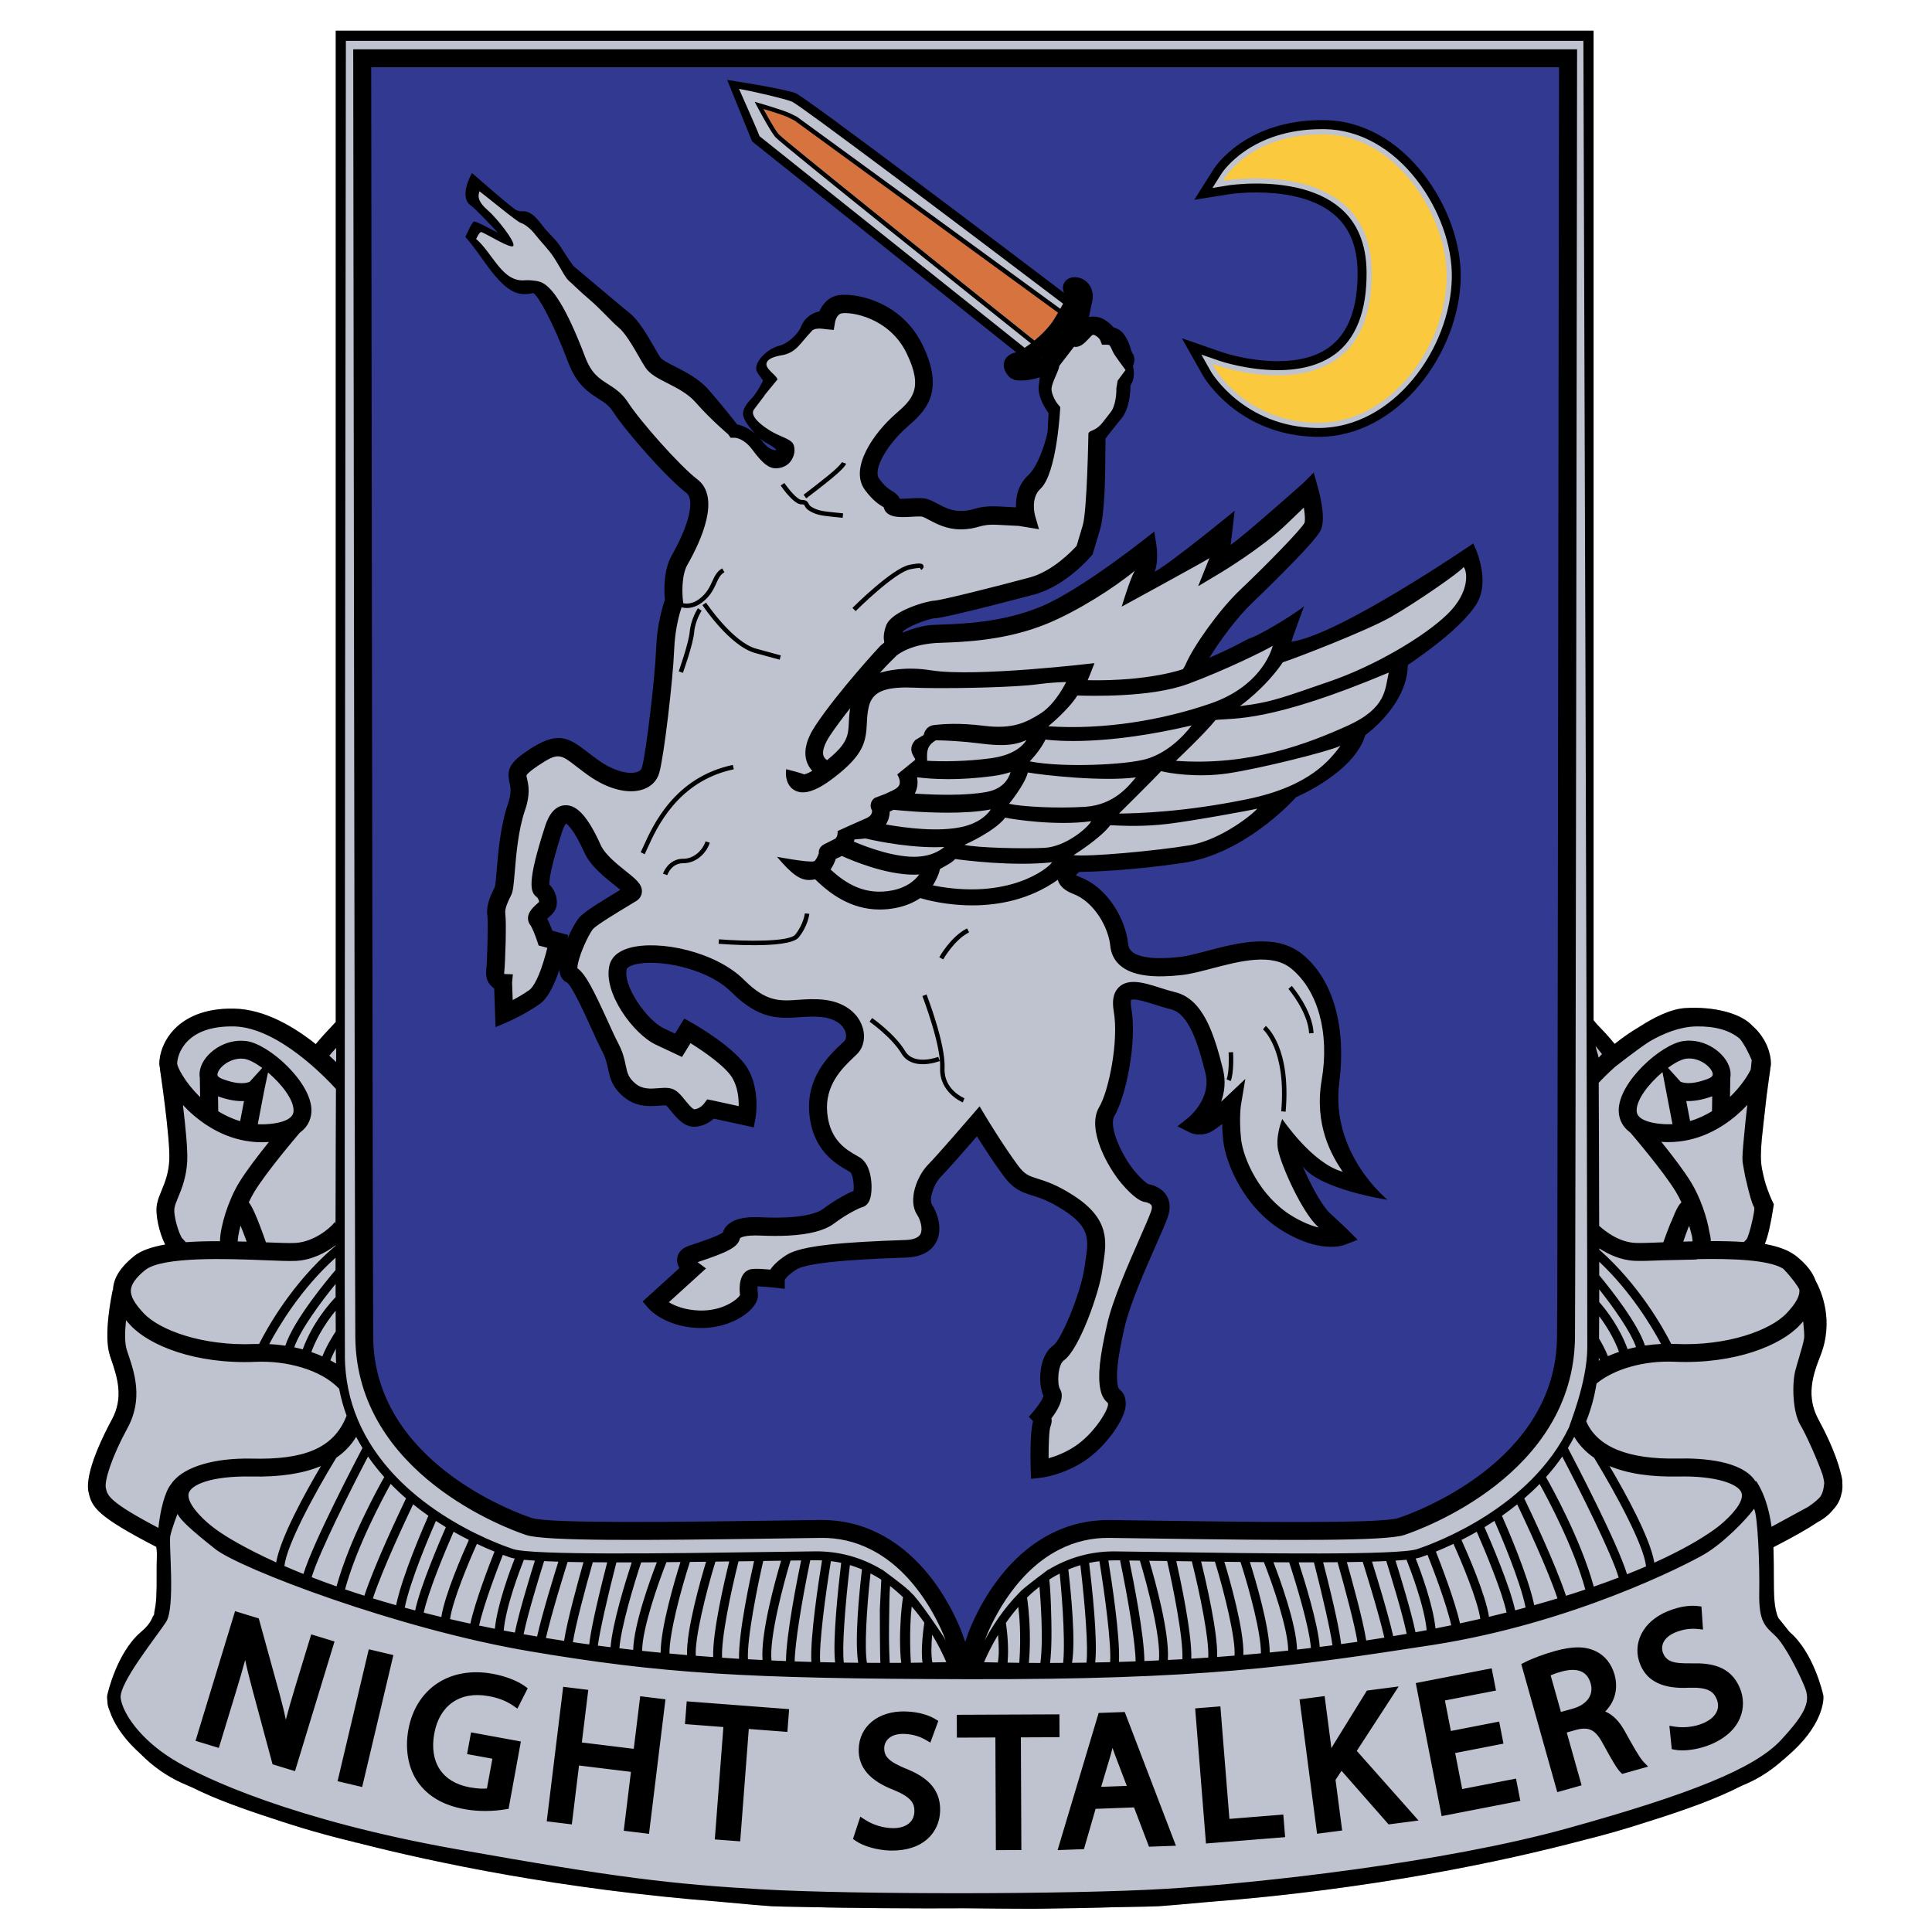
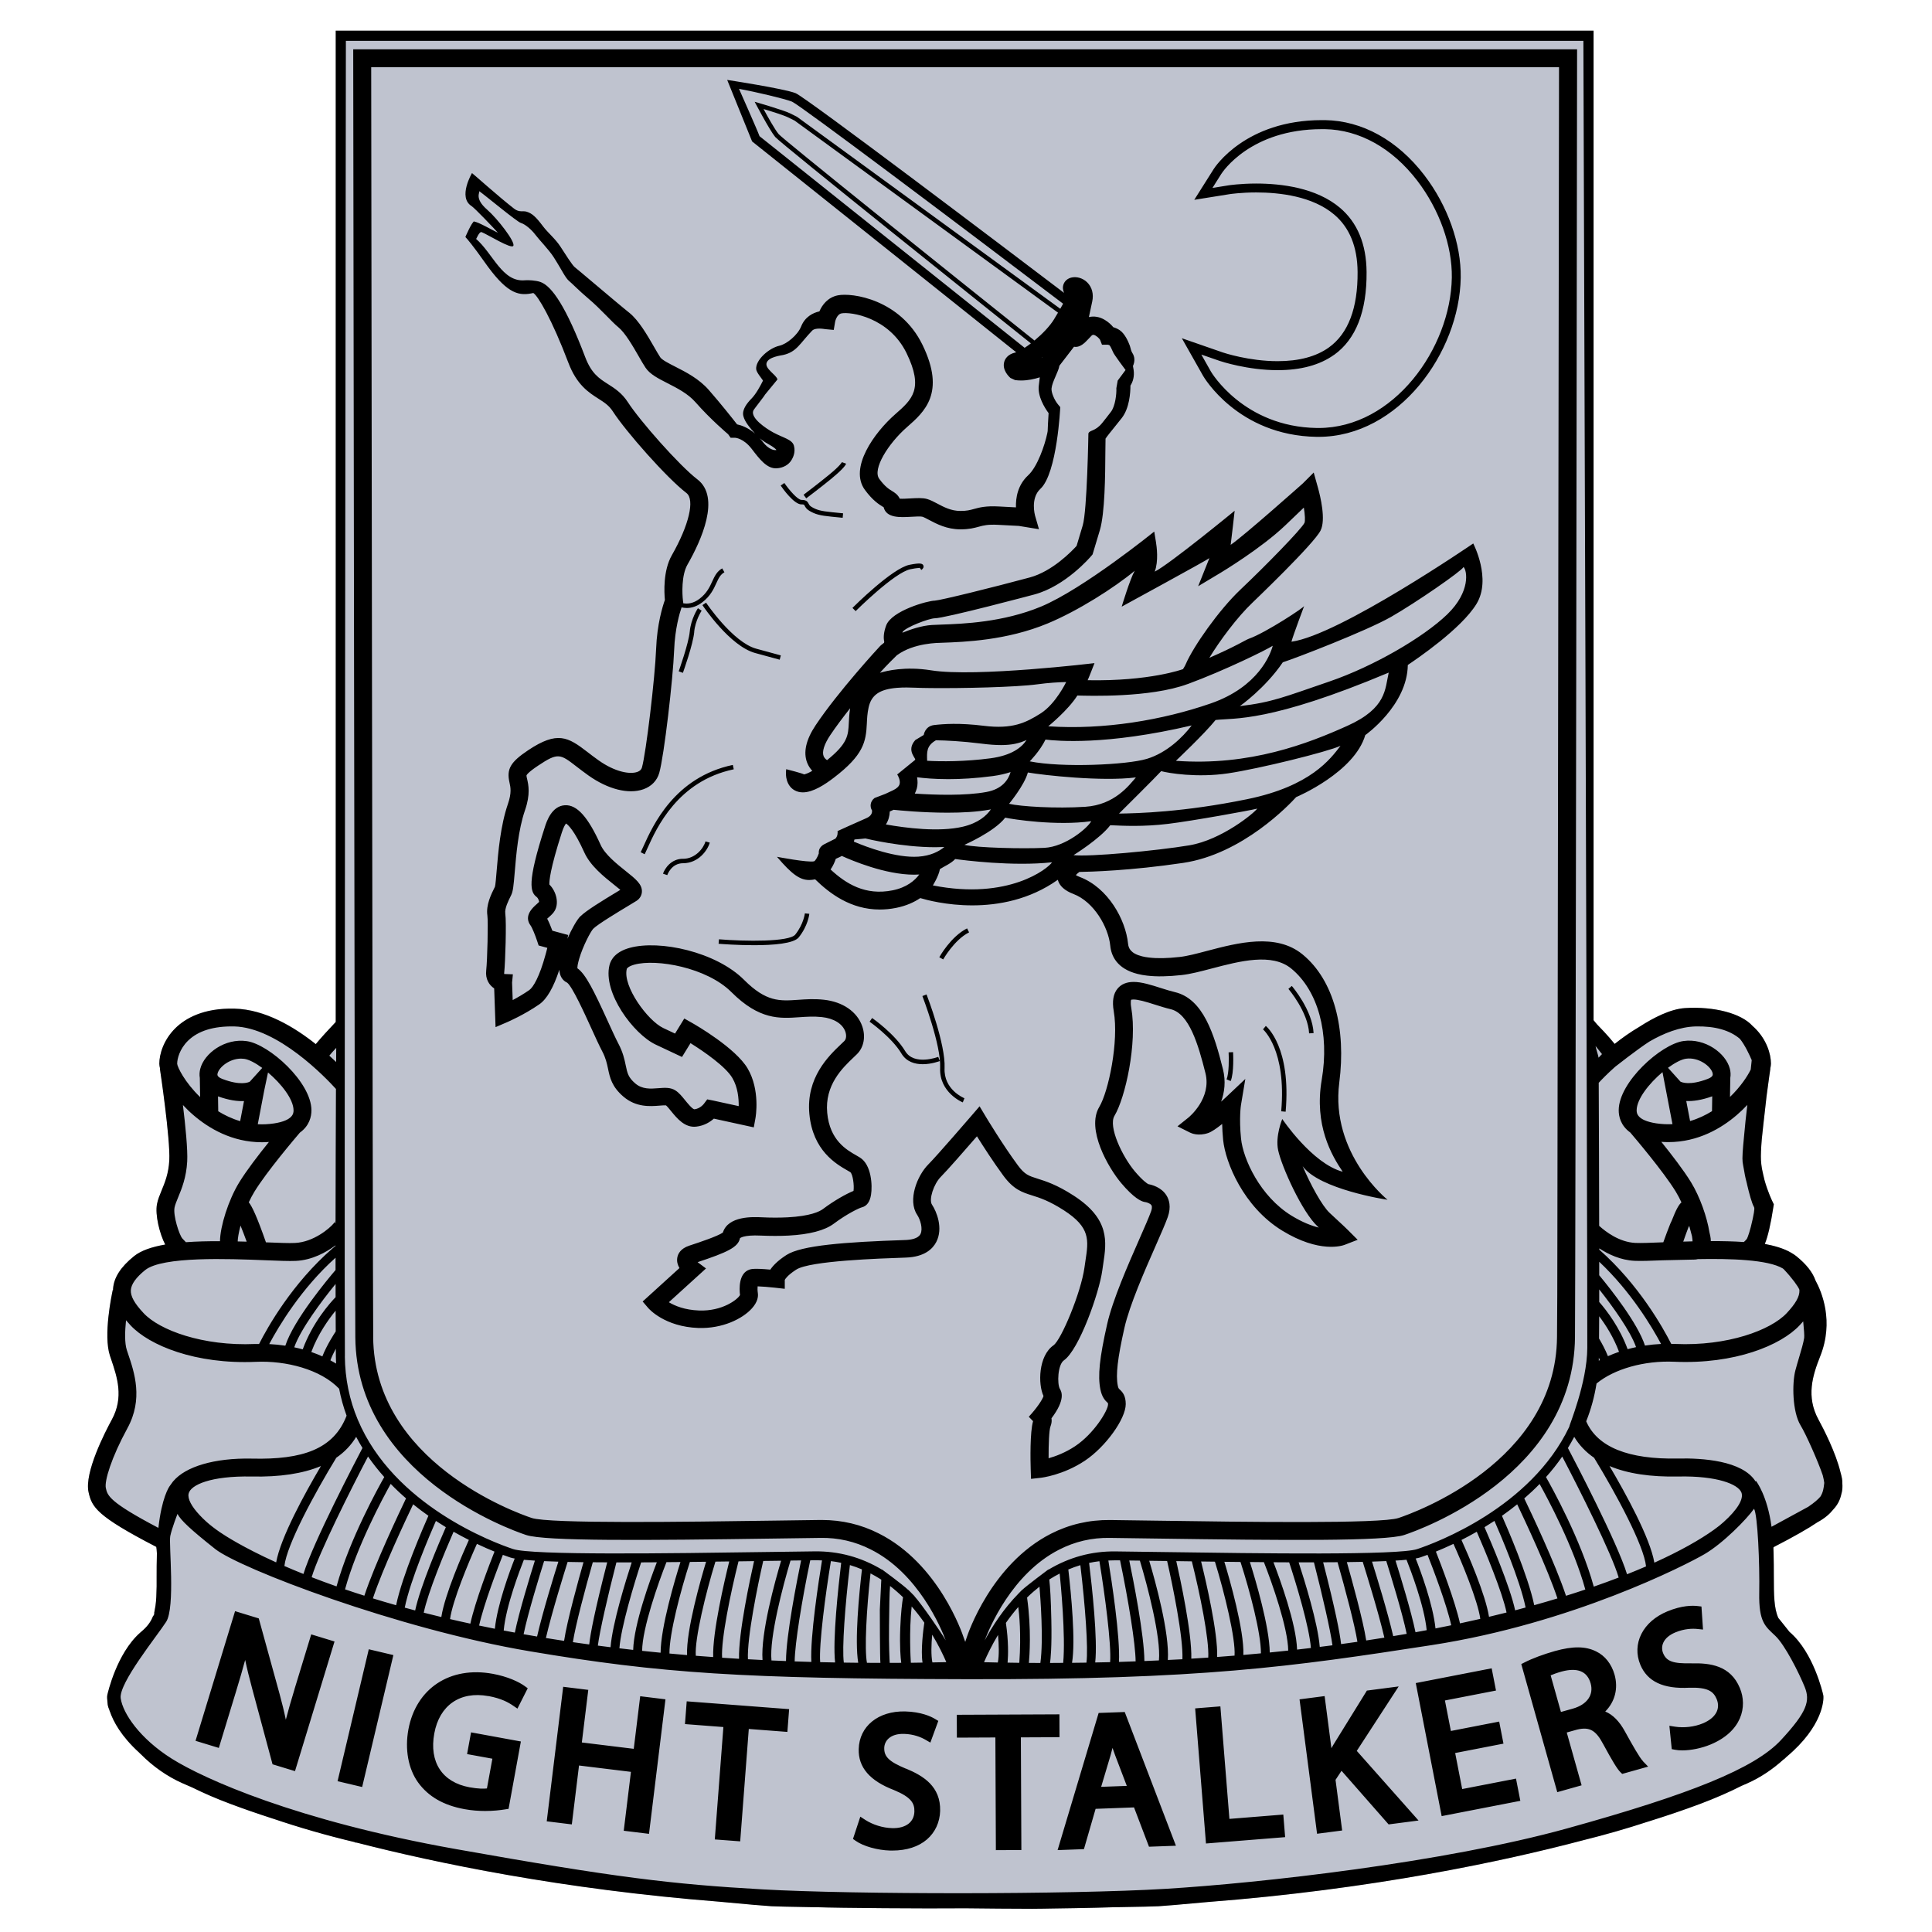
<svg xmlns="http://www.w3.org/2000/svg" viewBox="0 0 432 432">
  <defs>
    <style>
      .cls-1 {
        fill: #bfc3cf;
      }

      .cls-2 {
        fill: #323990;
      }

      .cls-3 {
        fill: #d7733e;
      }

      .cls-4 {
        fill: #fac93e;
      }
    </style>
  </defs>
  <g id="Layer_1" data-name="Layer 1">
    <path class="cls-1" d="M411.95,331.69c.06-.56-.1-1.43-.41-2.47-1.07-4.45-3.85-9.81-4.91-11.77-2.81-5.15-1.35-9.83,.38-14.19,3.1-7.8,.35-14.35-1.06-16.94-.64-1.84-2.06-3.62-4.28-5.42-.33-.27-.72-.51-1.12-.75-1.63-.99-3.95-1.61-5.93-1.99,.68-1.65,1.32-4.4,1.91-8.24l.1-.63-.28-.57s-1.04-2.1-1.8-4.83c-.21-.88-.41-1.78-.58-2.58-.1-.61-.17-1.23-.21-1.84-.06-1.1,.02-2.79,.18-4.74,.23-2.31,.53-4.93,.73-6.61,.17-1.45,.27-2.39,.34-3.02,.45-3.43,.84-6.08,.85-6.14h-.03c.11-.42,.16-.8,.16-1.12,0-2.14-.96-5.37-3.64-7.99-.15-.14-.31-.29-.48-.44-2.51-2.8-8.56-4.4-15.12-3.99-3.23,.21-6.99,2.12-10.17,4.18-2.03,1.19-3.89,2.53-5.54,3.83-1.45-1.82-3.42-3.84-3.98-4.41-.03-.04-.06-.07-.09-.11l-1.87-2.26V7.58H76.42V227.11c-1.5,1.56-4.21,4.42-5.8,6.34-4.73-3.77-11.32-7.77-18.16-7.93-7.06-.18-11.07,2.26-13.18,4.32-2.69,2.63-3.64,5.85-3.64,7.99,0,.32,.07,.7,.17,1.11h-.04c.02,.16,2.36,15.76,2.1,20.52-.16,2.93-.99,4.93-1.71,6.69-.43,1.05-.84,2.04-1.04,3.07-.47,2.38,.57,6.63,1.84,9.05-3,.51-5.42,1.33-6.99,2.61-2.97,2.4-4.49,4.79-4.67,7.29,0,.1,0,.19,0,.28l-.07-.02c-.23,1.02-2.16,10.12-.63,14.69l.26,.77c1.35,4,2.89,8.53,.16,13.53-1.47,2.69-6.18,11.81-5.2,16.22,.74,3.32,1.72,5.3,15.14,12.23,.05,.3,.1,.76,.14,1.46-.05,1.95-.06,3.7-.06,5.25,0,.72,0,1.41,0,2.07h0s0,.02,0,.03c-.03,1.73-.08,3.17-.26,4.38l-.29,1.61,.04,.04c-.04,.2-.07,.32-.09,.39l-.23,.31-.09,.22c-.5,1.18-1.29,2.18-2.52,3.21l-.26,.23h0s0,0,0,0c-5.25,4.65-7.25,13.56-7.33,13.94l-.04,.34c0,.1-.01,.46,.06,1.04,.01,.51,.07,.97,.23,1.41,.04,.11,.11,.28,.2,.5l.1,.34,.03,.03c.77,2.25,2.53,5.55,6.56,9.21l.23,.24,.05,.03c2.81,2.84,5.98,5.06,9.44,6.59,.7,.31,1.4,.62,2.12,.92,2.6,1.29,5.46,2.52,8.48,3.65,2.84,1.07,5.94,2.14,9.22,3.21l.3,.1h.02c5.93,2.01,12.07,3.77,18.25,5.25l.27,.12h.21c17.6,4.52,45.9,10.46,81.16,13.22h0c.06,0,.13,.01,.2,.02h0c5.94,.56,10.33,.92,11.41,.99,.84,.05,3.72,.12,9.63,.22h0s.02,0,.04,0h.44c4.69,.18,24.41,.34,32.95,.25h.46c4.23,.04,10.6,.11,14.72,.11,1.77,0,3.93-.05,3.93-.05,.02,0,10.09-.14,14.82-.31h0s.04,0,.04,0c.12,0,.25,0,.42,0h0c5.06-.09,8.21-.15,9.13-.21,1.07-.07,5.08-.4,10.29-.88,0,0,0,0,.01,0l.67-.06h0c36.78-2.83,65.95-9.07,83.97-13.82l.15-.04h0c4.8-1.19,9.61-2.57,14.3-4.11,0,0,0,0,.01,0h0c4.18-1.3,8.13-2.64,11.75-4,3.39-1.28,6.48-2.62,9.19-4.01l1.29-.56c2.93-1.29,5.66-3.12,8.15-5.39h.06l.57-.54c8.29-6.97,8.27-12.84,8.24-13.48l-.04-.33c-.09-.39-2.14-9.52-7.55-14.13-.72-.92-1.39-1.75-1.94-2.43l-.55-.68c-.98-2.18-1-5.07-1.01-9.41,0-1.59,0-3.35-.06-5.33l-.03-.84c.01-.09,.02-.18,.03-.25,4.59-2.37,7.73-4.16,9.92-5.63h.02c1.54-.85,2.62-1.8,3.38-2.76,1.29-1.39,1.64-2.55,1.96-3.96,.13-.57,.15-1.22,.1-1.92Z" />
-     <path class="cls-2" d="M141.46,199.35s-12.51,7.48-13.45,14.21c-.03,.2-5.34-3.58-5.41-3.77s-1.63-5.28-1.63-5.28c0,0,2.07,.82,1.45-2.64-.63-3.46-1.26-5.15-1.26-5.15,0,0,3.65-14.9,5.15-14.02,1.51,.88,5.03,6.54,6.98,9.24,1.95,2.7,8.17,7.42,8.17,7.42Zm207.72,99.64c-2,33.14-32.91,40.67-36.51,41.87-3.93,1.31-61.2,.67-64.28,.74-21.04,.42-32.61,28.83-32.61,28.83,0,0-7.15-28.2-37.35-28.51-20.1-.21-56.88,.26-60.81-1.05-3.6-1.2-35.93-14.19-36.19-42.08-.12-12.21,.32-285.11,.32-285.11l268.18,.21s1.27,251.98-.73,285.12Zm-44.68-239c1.01,19.12-13.58,22.38-18.83,22.38s-18.83-4.27-18.83-4.27c0,0,7.89,17.74,25.78,18.69,14.62,.77,32.37-13.11,32.81-34.69,.14-7.05-7.39-33.46-29.33-33.9s-26.58,14.77-26.58,14.77c0,0,9.72-1,12.02-1.01,16.8-.07,22.53,9.85,22.96,18.03Zm24.53,62.93c-5.13,3.47-30.27,20.17-40.15,21.52l-1.32,.18,.32-1.29c.19-.76,1.07-3.22,1.82-5.26-2.95,1.96-7.65,4.77-10.16,5.65-.2,.07-.61,.29-1.18,.59-1.32,.7-3.54,1.88-7.61,3.65l-2.6,1.13,1.47-2.43c2.3-3.8,6.24-9.16,9.86-12.59,2.67-2.52,13.71-13.27,14.98-15.81,.75-1.49,.49-4.87-.67-9.04l-.51-1.81-1.32,1.32c-.08,.08-13.36,11.9-16.29,13.87l-1.68,1.13,.29-2c.09-.61,.41-3.38,.63-5.4-3.99,3.24-13.69,11.02-16.33,12.33l-2.05,1.01,.81-2.14c.81-2.14,.38-5.27,.23-6.18l-.13-.8c-3.91,3.08-16.3,12.62-24.37,15.96-8.62,3.57-17.67,3.9-22.54,4.08-.83,.03-1.54,.06-2.11,.09-1.74,.11-3.92,.68-6.32,1.66l-1.79,.73,.6-1.84,.13-.37,.08-.1c1.01-1.38,6.37-3.33,7.88-3.38,1.85,0,17.71-4.12,22.03-5.29,6.76-1.82,12.08-8.09,12.31-8.35l.15-.17,1.57-5.22c1.11-3.7,1.17-12.16,1.2-17.23,0-1.26,.02-2.55,.04-3.04v-.24s.14-.2,.14-.2c.34-.53,1.23-1.63,1.97-2.54,.55-.68,1.14-1.41,1.71-2.13,1.56-2.01,1.74-5.36,1.75-6.71v-.27s.15-.23,.15-.23c.3-.45,.78-1.43,.57-2.88-.04-.27-.08-.54-.14-.79l-.07-.3,.13-.28c.24-.53,.42-1.32-.09-2.09-.3-.45-.53-1.31-.57-1.54l-.06-.24c-.56-1.48-1.26-2.59-1.92-3.03-.36-.24-.75-.42-1.18-.54l-.28-.08-.18-.22c-.31-.39-.85-.95-1.66-1.44-.69-.41-1.39-.62-2.09-.62-.27,0-.54,.03-.8,.09l-1.39,.33,.31-1.4c.11-.52,.23-1.08,.37-1.73,.13-.61,.25-1.21,.37-1.74,.3-1.37-.02-2.64-.89-3.48-.57-.56-1.37-.89-2.12-.89-.2,0-.39,.02-.58,.07-.51,.13-.9,.45-1.07,.88-.17,.41-.14,.81,.08,1.31l1.39,3.17-2.76-2.09c-26.37-20.01-57.87-43.68-59.83-44.54-1.77-.71-9.32-2-13.53-2.67l4.89,12.06,60.17,48.03-1.56,.53c-.12,.04-.2,.06-.24,.07-1.3,.29-1.74,.98-1.88,1.52-.29,1.15,.63,2.17,1.05,2.55l.79,.36c.35,.04,.72,.07,1.1,.07,1.2,0,2.51-.22,3.9-.66l1.34-.42-.17,1.39c-.08,.67-.16,1.33-.22,1.9-.24,2.11,1.34,4.53,2.03,5.47l.19,.26-.02,.32c-.13,2.16-.21,3.61-.21,4.06-.01,.12-.05,.32-.11,.6-.58,2.82-2.28,7.77-4.54,9.85-2.12,1.96-2.5,4.61-2.44,6.48l.03,.98-4.78-.25c-.45-.02-.86-.03-1.24-.03-1.97,0-3.03,.29-4.06,.56-.92,.25-1.72,.47-3.26,.47-2.29,0-4.11-.97-5.58-1.75-.75-.4-1.45-.77-2.12-.96-.4-.12-.91-.17-1.6-.17-.57,0-1.19,.04-1.88,.07-.53,.03-1.27,.07-1.87,.07-.2,0-.39,0-.56-.02l-.54-.03-.22-.49c-.31-.67-.86-1.01-1.39-1.33-.68-.42-1.71-1.05-3.1-2.95-2.11-2.87,2.33-9.26,6.34-12.77,3.84-3.36,8.2-7.17,3.26-17.31-4.11-8.45-12.38-10.7-16.62-10.7-.66,0-1.09,.06-1.34,.11-2.06,.41-3.06,2.1-3.47,3.06l-.18,.43-.46,.1c-1.16,.25-2.69,.94-3.45,2.83-.91,2.27-3.64,4.43-5.47,4.83-2.14,.48-4.67,2.89-4.51,4.31,.05,.29,.65,1.11,.91,1.45,.33,.45,.48,.65,.56,.88l.12,.35-.16,.34c-.32,.67-1.47,2.96-2.7,4.21-1.26,1.28-1.8,2.32-1.62,3.08,.27,1.13,1.5,2.52,7.75,6.62l-1,3.49c-6.75-4.28-8.33-6.95-9.21-7.14l-.32-.07-.2-.26c-.98-1.26-3.56-4.53-6.3-7.66-2.06-2.36-4.91-3.81-7.21-4.99-1.92-.98-3.22-1.68-3.7-2.4-.4-.6-.9-1.46-1.44-2.4-1.48-2.58-3.33-5.78-5.29-7.35-1.45-1.16-4.99-4.15-7.88-6.59-2.06-1.74-3.83-3.24-4.39-3.68-.52-.45-1.49-1.9-3.34-4.77-.6-.93-1.42-1.79-2.2-2.62-.59-.62-1.15-1.2-1.59-1.79-1.55-2.07-2.26-2.72-3.29-3.03-.13-.04-.28-.05-.49-.05h-.24c-.69,0-1.45-.09-2.32-.76-2.29-1.76-5.75-4.78-7.82-6.59-.27-.24-.54-.47-.77-.67-.65,1.45-1.56,4.14,.07,5.18,.91,.58,5.52,5.48,6.09,6.13l2.25,2.54-3.21-1.09c-.24-.08-.69-.32-1.6-.8-.82-.43-2.4-1.26-3.06-1.52-.31,.45-.81,1.44-1.23,2.39,.68,.8,2,2.46,3.94,5.22,3.99,5.68,6.17,6.84,8.23,6.84,.36,0,.75-.04,1.18-.11l.13-.66,1.09,.64c1.62,.95,5.01,7.55,8.24,16.06,1.77,4.67,4.19,6.21,6.33,7.58,1.37,.87,2.54,1.62,3.52,3.13,2.89,4.47,11.95,14.74,16.26,18.03,2.87,2.19,.16,9.49-3.04,15.08-1.86,3.26-1.57,8.06-1.44,9.45l.02,.2-.07,.19c-.5,1.41-1.7,5.27-1.91,10.66-.25,6.53-2.29,23.52-3.21,26.74-.22,.76-.76,1.3-1.62,1.6-.49,.17-1.06,.26-1.7,.26-2.27,0-5.09-1.08-7.74-2.95-.96-.68-1.79-1.32-2.56-1.91-2.3-1.77-3.95-2.93-5.92-2.93-1.64,0-3.63,.82-6.27,2.58-3.88,2.58-4.35,3.83-3.8,6.26,.26,1.13,.57,2.54-.38,5.3-1.63,4.73-2.13,10.62-2.45,14.54-.2,2.37-.31,3.54-.44,3.95l-.02,.07-.03,.06c-.8,1.61-1.9,3.81-1.6,5.9,.22,1.53,0,10.14-.25,12.47-.2,1.76,.65,2.71,1.39,3.2l.39,.25,.28,7.81,1.48-.63c.15-.06,3.62-1.56,6.94-3.86,1.49-1.04,2.92-3.55,4.14-7.28l1.75,.23c.09,1.43,.74,1.9,1.23,2.13l.09,.04,.08,.06c1.13,.87,3,4.67,5.68,10.55,.9,1.98,1.75,3.85,2.43,5.13,.84,1.6,1.12,2.92,1.37,4.1,.4,1.9,.78,3.7,3.14,5.72,1.51,1.3,3.28,1.9,5.56,1.9,.68,0,1.32-.05,1.9-.1,.4-.03,.89-.07,1.23-.07,.14,0,.26,0,.35,.02l.27,.03,.21,.17c.32,.27,.74,.77,1.25,1.41,1.15,1.41,2.57,3.16,4.45,3.16,.12,0,.23,0,.36-.02,1.59-.18,2.75-.95,3.45-1.57l.34-.3,8.46,1.85,.2-1.12c.04-.24,1.05-5.95-1.63-10.5-2.57-4.37-11.18-9.35-12.15-9.9l-.92-.52-2.04,3.32-3.36-1.58c-3.82-1.8-9.76-9.82-8.65-14.24,.17-.67,1-1.24,2.34-1.62,1.07-.3,2.37-.44,3.89-.44,5.71,0,13.99,2.13,18.67,6.82,4.82,4.82,8.44,5.48,11.65,5.48,.96,0,1.93-.07,2.86-.13,.97-.07,1.98-.14,3.04-.14,.75,0,1.44,.04,2.11,.11,3.03,.33,5.27,1.76,6.01,3.85,.41,1.17,.25,2.36-.42,3.03-.2,.2-.43,.42-.68,.66l-.08,.07c-2.63,2.51-7.54,7.17-6.81,14.9,.72,7.72,5.68,10.55,8.06,11.92l.74,.43,.06,.05c1,.89,1.16,3.9,1,4.98l-.07,.51-.48,.19c-1.49,.6-4.11,2.04-6.62,3.92-1.05,.79-3.38,1.78-8.45,2.04-.87,.04-1.79,.06-2.74,.06-1.02,0-2.07-.03-3.1-.08-.36-.02-.85-.04-1.42-.04-3.64,0-5.79,.95-6.37,2.82l-.09,.29-.24,.17c-1.08,.79-4.25,1.9-7.21,2.88l-.57,.19c-1.22,.41-1.91,1.08-2.06,2-.09,.54,.04,1.11,.38,1.69l.37,.63-8.12,7.38,.69,.81c.14,.16,3.4,3.87,10.54,4.13,.2,0,.4,0,.59,0,4.84,0,8.85-2.05,10.68-4.08,1.07-1.19,1.2-2.11,1.11-2.68-.11-.78-.09-1.38-.05-1.75l.08-.84,.84,.03c.94,.03,2.52,.15,3.92,.31l1.22,.14v-1.2l.1-.2c.22-.42,.85-1.29,2.61-2.47,.07-.05,.14-.1,.28-.18,2.9-1.86,14.85-2.49,24.94-2.83,3-.1,5.09-1.14,6.05-3.02,1.29-2.51,.16-5.83-.92-7.44-1.06-1.59,.31-5.56,2.11-7.36,1.43-1.43,5.64-6.25,8.02-8.99l.8-.92,.65,1.03c1.48,2.37,3.71,5.81,5.87,8.76,2.12,2.88,3.82,3.41,5.96,4.09,1.75,.55,3.92,1.24,7.33,3.43,6.44,4.16,5.93,7.52,5.22,12.18-.07,.49-.15,.98-.22,1.49-.76,5.59-5.19,16.53-7.29,18-2.98,2.09-3.04,7.88-1.94,10.22l.14,.29-.08,.31c-.23,.91-1.42,2.68-2.93,4.4l.73,.76-.15,.5c-.54,1.85-.61,6.61-.5,10.45l.04,1.19,1.19-.13c.19-.02,4.81-.56,9.49-3.68,4.71-3.14,8.74-9.17,8.74-11.92,0-1.51-.51-2.1-1.07-2.62-.39-.35-.55-.61-.7-1.35-.5-2.51-.07-6.36,1.5-13.29,1.17-5.16,4.55-12.85,7.02-18.48,1.23-2.79,2.2-4.99,2.69-6.4,.7-1.97,.27-3.3-.21-4.06-.95-1.51-2.73-1.98-3.45-2.11l-.15-.03-.13-.07c-.38-.21-1.46-.93-3.25-3.06-2.6-3.07-6.49-10.41-4.65-13.47,2.35-3.92,4.97-15.78,3.64-23.5-.1-.56-.14-1.05-.12-1.47l-.99-.53,1.55-.78c.22-.11,.54-.17,.94-.17,.57,0,1.3,.11,2.22,.35,.91,.23,1.88,.53,2.92,.87,1.13,.36,2.3,.73,3.39,.99,4.61,1.1,6.77,8.29,8.44,14.95,1.54,6.17-3.88,10.68-4.12,10.88l-1.34,1.07,1.54,.77c.11,.06,.74,.34,1.68,.34,.54,0,1.1-.09,1.66-.28,.33-.11,1.15-.51,2.88-1.89l1.42-1.14,.04,1.83c.02,1.14,.1,2.32,.22,3.52,.48,4.84,4.38,14.44,12.77,19.58,4.7,2.88,8.29,3.49,10.48,3.49,1.64,0,2.58-.33,2.75-.4l1.57-.61-1.19-1.19s-1.05-1.05-4.03-3.78c-1.91-1.75-4.6-6.81-6.29-10.78l1.56-.88c2.49,3.44,10.76,5.67,15.44,6.63-3.69-3.85-10.44-12.73-8.87-24.93,1.56-12.09-1.39-22.49-7.88-27.82-2.23-1.83-5.04-2.72-8.59-2.72-3.98,0-8.22,1.11-11.97,2.1-2.33,.61-4.52,1.19-6.25,1.38-1.67,.18-3.12,.27-4.43,.27-.96,0-1.81-.05-2.61-.14-.61-.06-1.19-.17-1.73-.3-2.36-.6-3.59-1.77-3.77-3.59-.52-5.18-4.27-11.91-10.2-14.17-.44-.17-.8-.34-1.07-.52l-.85-.56,.66-.78c.23-.27,.57-.58,.94-.85l.23-.17h.29c2.46-.04,11.4-.28,23.08-2.01,13.11-1.94,23.61-13.16,24.76-14.44l.14-.15,.19-.08c.13-.05,12.63-5.43,14.92-13.28l.09-.3,.26-.18c.09-.06,9.01-6.47,9.12-14.95v-.47s.49-.33,.49-.33c7.58-5.15,12.91-9.88,15-13.32,2.45-4.03,.58-9.53-.34-11.7Z" />
-     <path class="cls-3" d="M235.76,71.25c.19-.31,.49-.81,.82-1.37l-58.89-42.94-1.43-.71c-1.02-.51-3.9-1.4-5.52-1.88,.86,1.6,2.52,4.58,3.38,5.61,1.05,1.22,37.31,30.27,57.2,46.15,1.73-1.44,3.46-3.21,4.45-4.86Z" />
-     <path class="cls-4" d="M294.47,94.53c.12,0,.24,0,.36,0,16.12,0,28.4-17.06,28.64-32.49,.11-6.86-2.69-14.69-7.49-20.94-5.38-7.02-12.4-10.95-19.75-11.06-15.81-.26-21.93,9.09-22.18,9.48l-.59,.94,1.09-.18c.17-.03,16.55-2.55,25.81,5.28,4.17,3.53,6.31,8.65,6.36,15.23,.07,9.2-2.54,15.76-7.75,19.49-9.99,7.17-26.42,1.59-26.59,1.53l-1.25-.43,.65,1.15c.07,.12,6.82,11.75,22.68,12Z" />
  </g>
  <g id="Layer_1_copy" data-name="Layer 1 copy">
    <path d="M286.95,405.74l.41,5.05-17.7,1.42-2.42-30.21,5.64-.45,2.02,25.16,12.06-.97Zm-35.46-22.94l11.45,29.91-6.02,.22-3.35-8.79-8.59,.32-2.61,9.01-5.89,.22,9.18-30.67,5.84-.21Zm.47,16.54l-2.57-6.74c-.23-.6-.44-1.19-.63-1.76-.15,.6-.3,1.18-.46,1.73l-2.08,6.97,5.73-.21ZM186.04,106.91c2.66-2.17,3.09-3.02,3.16-3.23l-.94-.34s-.37,.77-2.85,2.8c-2.71,2.22-5.7,4.46-5.73,4.49l.6,.8s3.04-2.28,5.77-4.51Zm-32.88,278.6l8.59,.66-1.92,25.13,5.68,.43,1.92-25.13,8.63,.66,.39-5.09-22.9-1.75-.39,5.09Zm-11.46,5.53l-11.6-1.42,1.44-11.76-5.61-.69-3.68,30.08,5.61,.69,1.61-13.17,11.61,1.42-1.61,13.17,5.65,.69,3.68-30.08-5.65-.69-1.44,11.75Zm60.89,4.45c-3.78-1.58-4.92-2.67-4.87-4.66,.02-.79,.37-1.56,.97-2.1,.78-.71,1.97-1.07,3.45-1.03,2.2,.06,3.86,.76,4.86,1.35l1.03,.6,1.78-4.85-.71-.43c-.98-.59-3.17-1.6-6.71-1.69-6-.14-10.25,3.31-10.38,8.42-.11,4.09,2.48,7.09,7.88,9.16,3.89,1.61,4.62,2.98,4.57,4.81-.03,1.12-.47,2.05-1.27,2.69-.88,.7-2.17,1.07-3.75,1.01-2.04-.05-4.28-.75-5.98-1.85l-1.09-.71-1.64,4.98,.61,.43c1.71,1.21,4.89,2.1,7.73,2.17,.16,0,.31,0,.47,0,3.17,0,5.84-.86,7.73-2.49,1.83-1.58,2.88-3.85,2.95-6.38,.14-5.47-3.77-7.85-7.62-9.45Zm34.32-7.05l-.02-5.11-22.95,.1,.02,5.11,8.61-.04,.11,25.2,5.7-.03-.11-25.19,8.65-.04Zm75.85-11.35l-7.12,.93-7.47,12.08c-.16,.28-.31,.54-.46,.8l-1.52-11.65-5.61,.73,3.92,30.05,5.61-.73-1.48-11.32,1.34-2.03,10.53,11.99,6.69-.87-13.81-15.57,9.37-14.41Zm65.46-5.17c-4.1,.1-5.58-.43-6.34-2.26-.57-1.38-.2-3.43,2.75-4.66,2.03-.84,3.83-.88,4.99-.75l1.18,.12-.35-5.15-.82-.1c-1.14-.14-3.54-.17-6.81,1.19-2.69,1.12-4.69,2.86-5.8,5.04-1.1,2.17-1.18,4.61-.24,6.88,1.57,3.78,5.15,5.45,10.93,5.15,4.21-.13,5.43,.84,6.14,2.53,.92,2.21-.23,4.24-3.07,5.43-1.89,.79-4.21,1.06-6.22,.75l-1.28-.2,.53,5.22,.73,.14c.49,.1,1.04,.14,1.64,.14,1.92,0,4.3-.48,6.3-1.31,6.96-2.89,8.31-8.43,6.56-12.63-2.1-5.05-6.64-5.62-10.81-5.52Zm33.63-38.32c-.31,1.41-.67,2.58-1.96,3.96-.77,.96-1.85,1.91-3.38,2.75h-.02c-2.18,1.48-5.33,3.27-9.92,5.64-.01,.07-.02,.16-.03,.25l.03,.84c.05,1.98,.06,3.74,.06,5.33,.01,4.34,.03,7.23,1.01,9.41l.55,.68c.55,.68,1.22,1.51,1.94,2.43,5.41,4.6,7.46,13.74,7.55,14.13l.04,.33c.03,.65,.05,6.51-8.24,13.48l-.57,.54h-.06c-2.49,2.27-5.23,4.09-8.15,5.39l-1.29,.56c-2.71,1.38-5.8,2.73-9.19,4.01-3.62,1.36-7.58,2.7-11.75,4h0s0,0-.01,0c-4.69,1.54-9.5,2.92-14.3,4.11h0s-.15,.04-.15,.04c-18.02,4.75-47.19,10.98-83.97,13.82h0s-.67,.06-.67,.06c0,0,0,0-.01,0-5.21,.49-9.22,.82-10.29,.88-.92,.06-4.07,.12-9.13,.21h0c-.17,0-.3,0-.42,0h-.04s0,0,0,0c-4.74,.18-14.8,.31-14.82,.31,0,0-2.16,.05-3.93,.05-4.12,0-10.49-.06-14.72-.11h-.46c-8.53,.09-28.25-.07-32.95-.24h0s-.44,0-.44,0c-.01,0-.02,0-.04,0h0c-5.91-.1-8.79-.17-9.63-.22-1.09-.06-5.48-.42-11.41-.99h0c-.07,0-.13-.01-.2-.02h0c-35.26-2.76-63.56-8.7-81.16-13.22h-.21l-.27-.12c-6.18-1.47-12.32-3.24-18.25-5.25h-.02l-.3-.1c-3.28-1.06-6.38-2.14-9.22-3.21-3.03-1.13-5.88-2.36-8.48-3.65-.71-.31-1.42-.62-2.12-.92-3.46-1.53-6.63-3.75-9.44-6.59l-.05-.03-.23-.24c-4.03-3.66-5.79-6.96-6.56-9.21l-.03-.03-.1-.34c-.09-.22-.16-.39-.2-.5-.15-.44-.21-.91-.23-1.41-.07-.58-.07-.95-.06-1.04l.04-.34c.08-.38,2.08-9.29,7.33-13.94h0s0,0,0,0l.26-.23c1.23-1.03,2.02-2.03,2.52-3.21l.09-.22,.23-.31c.02-.07,.05-.19,.09-.39l-.04-.04,.29-1.61c.18-1.21,.23-2.65,.26-4.38,0-.01,0-.02,0-.03h0c0-.65,0-1.34,0-2.07,0-1.55,0-3.3,.06-5.25-.03-.7-.09-1.16-.14-1.46-13.41-6.93-14.4-8.91-15.14-12.23-.98-4.41,3.74-13.53,5.2-16.22,2.73-5,1.19-9.53-.16-13.53l-.26-.77c-1.52-4.57,.41-13.67,.63-14.69l.07,.02c0-.09,0-.19,0-.28,.17-2.51,1.7-4.89,4.67-7.29,1.57-1.27,3.99-2.09,6.99-2.61-1.26-2.42-2.3-6.67-1.84-9.05,.2-1.04,.61-2.02,1.04-3.07,.73-1.76,1.55-3.76,1.71-6.69,.26-4.76-2.07-20.36-2.1-20.51h.04c-.1-.42-.17-.8-.17-1.12,0-2.14,.96-5.37,3.64-7.99,2.11-2.06,6.12-4.5,13.18-4.32,6.84,.16,13.44,4.17,18.16,7.93,1.18-1.43,2.99-3.39,4.46-4.94V6.85H356.33V228.13l.64,.77s.06,.07,.09,.11c.56,.57,2.53,2.59,3.98,4.41,1.65-1.31,3.51-2.64,5.54-3.83,3.18-2.05,6.95-3.97,10.17-4.18,6.56-.42,12.62,1.19,15.12,3.99,.17,.15,.33,.29,.48,.44,2.69,2.62,3.64,5.85,3.64,7.99,0,.32-.06,.7-.16,1.11h.03c0,.07-.41,2.72-.85,6.15-.07,.63-.17,1.57-.34,3.02-.19,1.69-.5,4.31-.73,6.61-.16,1.94-.24,3.63-.18,4.74,.03,.62,.11,1.23,.21,1.84,.16,.81,.37,1.71,.58,2.58,.76,2.72,1.78,4.8,1.8,4.83l.28,.57-.1,.63c-.59,3.84-1.23,6.58-1.91,8.24,1.98,.37,4.3,.99,5.93,1.99,.41,.23,.79,.48,1.12,.75,2.22,1.79,3.63,3.58,4.28,5.42,1.41,2.59,4.16,9.15,1.06,16.94-1.73,4.36-3.19,9.04-.38,14.19,1.07,1.96,3.85,7.32,4.91,11.77,.3,1.04,.46,1.91,.41,2.47,.05,.7,.02,1.36-.1,1.92Zm-32.26-52.05s-.08,.03-.12,.03l-.44,.06-7.19,.16c-2.76,.11-4.96,.19-6.35,.12-3.11-.15-5.84-1.44-7.88-2.77,0,.09,0,.18,0,.28,8.8,7.76,14.2,17.35,16.08,21.06,.3,0,.6,0,.9,.02,11.66,.52,21.37-3.08,24.93-6.9,2.01-2.15,2.88-3.71,2.84-5.05l-.03-.23h0c-.29-.7-1.56-2.5-3.47-4.52-.05-.06-.12-.11-.2-.17-3.32-2-11.77-2.24-19.07-2.1Zm-20.05,21.69c.8-.35,1.62-.68,2.48-.97-1.2-3.23-2.96-5.99-4.44-7.95,0,1.74-.02,3.4-.03,4.97,.64,1.08,1.42,2.53,1.99,3.96Zm-2.03,.32c0,.23-.01,.46-.02,.69,.08-.04,.17-.08,.25-.12-.07-.19-.15-.37-.23-.56Zm6.42-1.88c.62-.17,1.26-.32,1.9-.46-1.26-3.6-5.17-9.04-8.24-12.91,0,.95,0,1.89,0,2.81,1.7,1.95,4.58,5.72,6.35,10.55Zm3.89-.81c1.18-.18,2.39-.3,3.6-.36-2.05-3.84-6.74-11.71-13.83-18.38,0,1.02,0,2.03,0,3.02,2.67,3.22,8.6,10.72,10.23,15.72Zm10.64-23.3c0-.28-.05-.69-.13-1.18-.17-.68-.38-1.48-.61-2.28-.07,.13-.13,.25-.2,.37-.35,.93-.75,2.02-1.14,3.15,.7-.02,1.39-.04,2.07-.06Zm12.19-12.77c-.25-.92-.48-1.91-.64-2.94-.17-.88-.3-1.61-.36-2.06-.1-.85,.02-2.68,.32-5.69,.19-2.24,.46-4.72,.74-7.05-.73,.78-1.52,1.54-2.37,2.27-3.36,2.89-8.58,6.05-15.29,6.05-.52,0-1.04-.02-1.57-.06,2.3,2.85,5.03,6.4,6.65,9.05,1.99,3.26,3.57,7.79,4.1,11.15,.07,.3,.14,.58,.19,.83,.09,.41,.12,.8,.12,1.16,2.62,0,5.11,.05,7.39,.21,.27-.25,.54-.52,.68-.71,.15-.25,.74-1.78,1.31-4.5,.48-2.28,.39-2.44,.22-2.74-.41-.72-1-2.83-1.5-4.97Zm-7.7-24.84c-.4-1.55-3.13-3.63-5.96-3.23-1.04,.15-2.5,.92-4.02,2.03l2.78,3.09c.31,.17,2.09,.93,6.09-.6,1.3-.5,1.17-.99,1.1-1.28Zm-5.9,6.22l.86,4.49c1.85-.54,3.49-1.34,4.9-2.21l.05-3.32c-2.42,.87-4.34,1.12-5.81,1.05Zm-5.31-6.45c-2.96,2.49-5.76,6-5.78,8.52,0,.56-.01,2.25,4.36,2.93,1.27,.19,2.49,.24,3.65,.18l-2.23-11.62Zm-14.26,2.41c.05,10.44,.08,21.6,.1,31.96,1.45,1.32,4.49,3.64,8.07,3.82,1.27,.06,3.58-.03,6.27-.14,.46-1.28,1.16-3.19,1.57-4.17,.08-.19,.18-.41,.3-.64,1.05-2.71,1.68-3.69,2.19-4.11-.38-.82-.8-1.63-1.27-2.4-2.74-4.49-9.24-12.13-10.17-13.22-2.17-1.56-2.6-3.62-2.59-5.01,.03-6.3,9.46-14.74,14.46-15.45,4.85-.7,9.49,2.7,10.39,6.19,.17,.65,.22,1.35,.1,2.05l-.07,4.26c2.39-2.3,3.92-4.65,4.64-6.13,.08-.83,.16-1.58,.22-2.1-.49-1.17-1.53-3.4-2.65-4.77-2.27-1.93-5.56-2.85-9.81-2.77-3.59,.08-7.2,1.51-10.43,3.39-2.73,1.76-7.64,5.63-7.64,5.63-1.77,1.57-3.07,2.92-3.7,3.61Zm-.71-8.26c0,.26,.68,2.35,.68,2.62,.12-.11,.63-.69,.76-.8-.11-.13-1.3-1.64-1.44-1.81ZM77.11,303.31c.05,4.94,1.02,9.69,2.89,14.13,8.08,19.2,30.34,27.47,34.72,28.93,4.25,1.42,34.67,.98,56.88,.66,3.74-.05,7.29-.1,10.5-.14,5.43-.08,10.51,1.32,15.11,4.09v-.05s4.59,3.35,5.87,4.58l.02-.02s.7,.71,.7,.71l.7,.71-.02,.02c1.45,1.55,6.2,8.41,6.99,9.87-1.05-2.79-6.13-15.02-16.79-20.35-3.47-1.76-7.26-2.65-11.26-2.57-3.08,.04-6.48,.09-10.05,.14-28.98,.42-51.49,.62-55.73-.79-3.88-1.29-37.9-13.54-38.19-44.2-.12-12.23-.47-288-.47-288H352.64s-.35,275.63-.47,288c-.29,30.69-34.31,42.91-38.19,44.2-4.24,1.41-26.74,1.21-55.72,.79-3.58-.05-6.98-.1-10.07-.14-4.07-.08-7.87,.83-11.38,2.63-10.58,5.39-15.62,17.59-16.63,20.3,1.71-3.19,4.2-7.06,7.59-10.52l.03-.03s0,0,0,0c0,0,.01-.01,.02-.02l.67-.69h.02c1.02-.97,5.91-4.62,5.91-4.62v.06c4.61-2.77,9.65-4.17,15.09-4.09,3.21,.04,6.76,.09,10.5,.14,22.21,.32,52.63,.75,56.88-.66,4.25-1.42,25.37-9.27,33.98-27.3-.08-.19,4.01-9.82,4.05-17.68,.07-13.23-.87-292.27-.87-292.27H77.34s-.39,277.18-.22,294.19Zm279.33,22.65c-1.85-1.27-3.33-2.83-4.44-4.67-.45,.85-.92,1.68-1.41,2.49,1.53,2.91,11.08,21.18,13.22,28.23,1.48-.59,2.91-1.18,4.25-1.76-.47-4.68-6.66-16.17-11.62-24.29Zm13.47,23.46c5.78-2.61,10.22-5.14,13.31-7.35,.86-.61,1.6-1.2,2.19-1.74,3.09-2.77,4.54-5.18,3.97-6.61-.73-1.85-5.45-3.74-14.01-3.57-6.3,.14-11.46-.65-15.48-2.34,3.65,6.19,9.08,16.06,10.03,21.61Zm-91.9,20.63c1.33-.11,2.63-.24,3.94-.36,.02-4.5-2.48-13.94-4.57-20.43-1.2-.01-2.41-.03-3.61-.04,1.16,3.83,4.47,15.32,4.25,20.84Zm-5.85,.45c1.31-.1,2.6-.2,3.89-.3,.26-3.79-2.23-14-4.39-21.01-1.03-.01-2.07-.03-3.09-.04,1.07,4.34,3.77,15.89,3.59,21.36Zm-11.03,.67c1.08-.05,2.19-.1,3.26-.16,.22-4.84-2.21-16.7-3.42-21.97-.33,0-.65,0-.98-.01-1.02-.01-2.03-.03-3.02-.04,1.35,4.53,4.58,16.14,4.16,22.19Zm-10.93,.44c1.26-.04,2.49-.08,3.73-.13-.04-3.96-1.62-13.66-3.48-22.58-.32,0-.65,0-.96-.01-.56,0-1.11,.01-1.66,.04,.7,4.27,2.68,17.11,2.37,22.69Zm-5.31,.12c1.12-.02,2.24-.04,3.34-.07,.29-4.08-1.18-15.12-2.4-22.57-.78,.09-1.54,.22-2.3,.38,.67,5.49,1.94,17.15,1.36,22.26Zm10.99-.32c1.1-.04,2.18-.09,3.26-.14,.49-5.11-2.58-16.76-4.26-22.31-.81-.01-1.59-.02-2.37-.03,.89,4.29,3.35,16.71,3.38,22.49Zm10.5-.53c1.27-.08,2.54-.15,3.79-.24,.23-4.13-1.89-14.41-3.67-21.52-1.17-.02-2.33-.03-3.48-.05,.86,3.81,3.52,16.07,3.36,21.81Zm17.54-1.38c1.4-.14,2.76-.28,4.13-.43-.06-5.07-3.64-15.23-5.44-19.77-1.04,0-2.08-.02-3.13-.03,1.26,3.99,4.38,14.48,4.44,20.23Zm6.12-.65c1.04-.12,2.06-.24,3.08-.36-.35-4.7-3.31-14.46-4.86-19.15-1.16,0-2.33-.01-3.51-.02,1.43,3.71,5.11,13.77,5.28,19.54Zm5.06-.6c.95-.12,1.9-.24,2.84-.36-.42-3.2-2.24-11.16-4.14-18.55-1.12,0-2.26,0-3.42,0,1.27,3.88,4.3,13.58,4.72,18.91Zm4.78-.63c1.22-.17,2.45-.33,3.64-.51-.56-3.64-2.79-12.04-4.44-17.8-1.05,0-2.12,.02-3.22,.02,2.74,10.64,3.73,15.77,4.01,18.28Zm5.61-.81c1.37-.21,2.73-.41,4.06-.63-1.31-5.66-4.16-14.77-4.84-16.95-1.13,.02-2.32,.05-3.55,.06,1.06,3.72,3.65,13.04,4.33,17.52Zm6.04-.97c1.01-.17,2.03-.34,3.01-.51-.94-4.6-3.68-13.46-4.56-16.27-.99,.04-2.06,.08-3.19,.12,.92,2.92,3.5,11.28,4.74,16.67Zm4.98-.87c.84-.15,1.68-.31,2.5-.46-.51-5.43-3.67-13.65-4.51-15.75-.72,.07-1.55,.14-2.46,.19,1.03,3.27,3.55,11.49,4.47,16.02Zm4.47-.85c1.19-.23,2.37-.47,3.52-.71-1.06-4.81-4.25-13.1-5.3-15.75-.69,.26-1.25,.45-1.66,.59-.25,.08-.59,.16-.99,.23,1.06,2.68,3.87,10.21,4.43,15.63Zm5.47-1.13c1.54-.33,3.06-.67,4.55-1.01-.57-4.12-4.14-12.65-6-16.77-1.46,.69-2.78,1.26-3.93,1.73,1.07,2.71,4.27,11.01,5.39,16.06Zm6.5-1.47c1.33-.32,2.64-.64,3.92-.96-.91-4.44-4.67-13.52-6.66-18.06-1.18,.67-2.33,1.29-3.42,1.84,1.35,2.97,5.37,12.14,6.16,17.19Zm5.85-1.45c.79-.21,1.56-.42,2.33-.63-1.24-6.12-5.71-16.51-6.97-19.37-.74,.49-1.49,.96-2.22,1.41,1.34,3.05,5.71,13.22,6.85,18.59Zm4.26-1.15c1.78-.5,3.51-1,5.19-1.51-2.18-6.6-7.34-17.56-9-21.04-1.13,.91-2.27,1.77-3.41,2.57,1.04,2.34,5.82,13.29,7.22,19.98Zm7.1-2.1c1.48-.46,2.93-.93,4.32-1.4-2.6-9.55-8.5-20.51-10.22-23.6-1.11,1.14-2.26,2.22-3.43,3.23,1.4,2.91,6.98,14.64,9.33,21.77Zm6.22-2.05c1.94-.67,3.8-1.35,5.56-2.03-1.55-5.37-8.94-20.01-12.62-27.05-1.13,1.63-2.34,3.15-3.63,4.59,1.21,2.13,7.79,13.94,10.68,24.49Zm-116.67,17.04c1.08-.01,2.16-.02,3.22-.04,.43-3.2-.27-12.72-1.36-21.8-.91,.27-1.81,.6-2.69,.97,.65,5.61,1.64,15.92,.83,20.86Zm-4.91,.03c.99,0,1.95-.01,2.93-.02,.57-6.09-.56-17.82-.78-19.97-.74,.38-1.47,.79-2.18,1.24-.05,.03-.1,.06-.15,.1,.2,1.65,.36,4.37,.46,8.99,.14,6.19-.18,8.9-.29,9.66Zm-4.73-.01c.86,0,1.71,0,2.56,.01,.73-5.32,0-14.64-.2-17.06-.95,.75-1.88,1.55-2.77,2.43,0,.01,0,.03,0,.05,.99,7.07,.54,13.06,.4,14.57Zm-4.77-.06c.88,.01,1.75,.03,2.62,.04,.46-6.44-.04-11.02-.23-12.48-1.02,1.17-1.94,2.37-2.77,3.55,.6,4.08,.53,7.15,.38,8.9Zm-141.86-72.79c.26,27.89,31.85,39.24,35.45,40.44,3.93,1.31,34.31,.88,54.41,.59,3.58-.05,6.98-.1,10.06-.14,.13,0,.26,0,.39,0,4.52,0,8.79,1.01,12.72,3,13.49,6.75,18.76,22.54,18.98,23.21l.38,1.05,.34-1.02c.21-.65,5.43-16.34,18.81-23.16,4.1-2.09,8.53-3.12,13.25-3.07,3.08,.04,6.49,.09,10.07,.14,20.09,.29,50.46,.73,54.4-.59,3.6-1.2,35.19-12.53,35.45-40.44h0c.05-5.33,.08-12.64,.08-21.87,0-5.28,.37-262.09,.37-262.09H83s.33,271.75,.45,283.96Zm139.73,66.58c-1.44,2.39-2.47,4.56-3.14,6.11,1.03,.02,2.07,.05,3.09,.07,.31-1.58,.24-3.98,.04-6.17Zm-14.73-.04c-.21,2.19-.27,4.61,.04,6.2,1.04-.01,2.08-.04,3.12-.06-.68-1.58-1.72-3.75-3.16-6.14Zm-1.76-2.69c-.91-1.29-1.85-2.51-2.83-3.62-.6,5.61-.24,11.63-.18,12.59,.87,0,1.74-.02,2.61-.04-.43-2.75,.17-7.38,.4-8.93Zm-5.38,1.21c.14-3.53,.42-5.71,.62-6.89-.95-.92-1.92-1.76-2.9-2.52-.15,1.63-.18,4.64-.23,8.88-.06,4.42,.11,7.6,.15,8.31,.86,0,1.71,0,2.58-.01-.15-1.11-.38-3.63-.22-7.77Zm-4.57-4.12c0-.25,.31-6.42,.33-6.7-.11-.08-.23-.15-.34-.22-.68-.43-1.37-.81-2.07-1.18-.91,8.13-1.37,16.91-.8,19.99,1,0,2,.01,3.01,.01-.11-.9-.14-11.68-.13-11.9Zm-4-9c-.88-.37-1.78-.7-2.69-.97-1.09,9.08-1.79,18.6-1.36,21.81,1.06,.02,2.14,.03,3.22,.04-.82-4.95,.18-15.27,.83-20.87Zm-4.64-1.47c-.76-.16-1.53-.29-2.3-.38-1.22,7.45-2.69,18.51-2.4,22.59,1.1,.03,2.22,.05,3.34,.07-.57-5.1,.7-16.78,1.36-22.27Zm-4.3-.54c-.55-.02-1.1-.04-1.66-.03-.31,0-.64,0-.96,.01-1.87,8.93-3.44,18.64-3.48,22.6,1.23,.04,2.48,.08,3.73,.12-.31-5.58,1.68-18.43,2.38-22.69Zm-9.14,.07c-.99,.01-2,.03-3.02,.04-.32,0-.65,0-.97,.01-1.21,5.28-3.65,17.15-3.42,21.98,1.08,.06,2.16,.12,3.26,.17-.43-6.05,2.81-17.67,4.16-22.21Zm-11.59,.16c-1.03,.01-2.06,.03-3.09,.04-2.17,7.04-4.67,17.3-4.39,21.05,1.28,.1,2.58,.2,3.89,.29-.19-5.45,2.51-17.03,3.59-21.39Zm-5.19,.07c-1.21,.01-2.41,.03-3.61,.04-2.1,6.52-4.61,16.01-4.57,20.48,1.3,.12,2.61,.24,3.94,.35-.23-5.5,3.09-17.04,4.25-20.87Zm-94.28,.95c1.32,.58,2.74,1.17,4.26,1.78,2.18-7.1,11.69-25.29,13.2-28.17-.5-.81-.97-1.64-1.41-2.49-1.11,1.84-2.59,3.4-4.44,4.67-4.93,8.07-11.08,19.47-11.61,24.21Zm8.15-22.34c-4.01,1.68-9.17,2.47-15.47,2.33-9.1-.17-13.68,1.86-14.1,3.85h0c-.24,1.14,.65,2.85,2.5,4.81,.43,.46,.93,.96,1.56,1.52,.8,.71,1.78,1.47,2.9,2.24,1.21,.83,5.25,3.44,12.62,6.78,.99-5.56,6.37-15.36,10-21.52Zm-2.04,24.85c1.73,.67,3.59,1.36,5.55,2.05,2.9-10.54,9.46-22.33,10.67-24.45-1.28-1.43-2.5-2.96-3.63-4.59-3.67,7.01-11.01,21.57-12.6,26.99Zm7.45,2.71c1.38,.47,2.82,.95,4.32,1.42,2.35-7.12,7.92-18.84,9.32-21.76-1.17-1.01-2.32-2.09-3.43-3.24-1.72,3.09-7.61,14.03-10.21,23.58Zm6.23,2.02c1.66,.51,3.39,1.02,5.19,1.53,1.39-6.7,6.19-17.67,7.22-20-1.14-.8-2.28-1.65-3.41-2.57-1.67,3.49-6.82,14.43-9,21.03Zm7.12,2.07c.77,.21,1.54,.42,2.33,.63,1.13-5.36,5.52-15.57,6.86-18.62-.73-.44-1.47-.91-2.22-1.4-1.26,2.87-5.74,13.28-6.97,19.39Zm4.26,1.13c1.28,.33,2.58,.65,3.92,.97,.77-5.04,4.81-14.25,6.16-17.24-1.09-.55-2.24-1.16-3.42-1.83-2,4.56-5.77,13.68-6.67,18.1Zm5.87,1.43c1.48,.34,2.99,.69,4.54,1.02,1.1-5.04,4.32-13.4,5.4-16.11-1.15-.46-2.47-1.04-3.93-1.73-1.87,4.14-5.45,12.72-6.01,16.81Zm6.49,1.44c1.16,.24,2.33,.49,3.53,.72,.55-5.42,3.37-12.99,4.44-15.7-.4-.07-.74-.15-.99-.23-.41-.14-.98-.33-1.66-.59-1.05,2.66-4.26,11-5.31,15.8Zm5.5,1.11c.82,.16,1.65,.31,2.5,.47,.91-4.52,3.45-12.8,4.48-16.09-.91-.06-1.74-.12-2.46-.19-.84,2.1-4.03,10.39-4.51,15.81Zm4.46,.83c.99,.18,1.99,.35,3.01,.52,1.23-5.39,3.83-13.8,4.76-16.74-1.13-.03-2.2-.07-3.19-.12-.89,2.82-3.65,11.75-4.58,16.34Zm4.99,.85c1.33,.22,2.69,.43,4.06,.64,.66-4.45,3.28-13.86,4.34-17.59-1.23-.02-2.42-.04-3.55-.06-.69,2.18-3.55,11.36-4.86,17.02Zm6.03,.93c1.2,.18,2.42,.35,3.65,.51,.27-2.49,1.26-7.62,4.02-18.36-1.1,0-2.17-.01-3.22-.02-1.66,5.79-3.91,14.26-4.45,17.86Zm5.58,.77c.94,.12,1.89,.24,2.84,.36,.41-5.32,3.46-15.08,4.73-18.97-1.16,0-2.3,0-3.42,0-1.92,7.44-3.75,15.45-4.15,18.61Zm4.82,.6c1.02,.12,2.05,.24,3.08,.36,.15-5.75,3.85-15.87,5.29-19.59-1.18,0-2.35,.01-3.51,.02-1.56,4.71-4.53,14.54-4.86,19.22Zm5.08,.57c1.36,.14,2.73,.29,4.13,.42,.04-5.74,3.18-16.27,4.44-20.28-1.05,.01-2.09,.02-3.13,.03-1.8,4.55-5.41,14.78-5.44,19.83Zm17.88,1.54c1.25,.08,2.51,.16,3.79,.24-.16-5.73,2.5-18.02,3.36-21.84-1.15,.02-2.31,.03-3.48,.05-1.79,7.13-3.92,17.45-3.67,21.55Zm11.04,.61c1.08,.05,2.16,.09,3.25,.13,.02-5.78,2.49-18.2,3.38-22.5-.78,.01-1.57,.02-2.37,.03-1.68,5.56-4.76,17.23-4.26,22.33ZM73.63,236.04c.55,.5,1.08,.99,1.53,1.43,0-1.07,.01-2.11,.02-3.16-.56,.59-1.1,1.19-1.54,1.73Zm-7.84,65.22c.64,.14,1.28,.29,1.9,.46,2.2-6.02,6.14-10.42,7.35-11.67,0-.97,0-1.95,0-2.95-3.16,3.86-7.86,10.16-9.25,14.17Zm9.24-17.28c0-.91,0-1.82,0-2.75-7.66,6.86-12.7,15.3-14.83,19.31,1.21,.06,2.42,.18,3.6,.36,1.88-5.8,9.57-14.97,11.23-16.92Zm0-10.4c0-.16,0-.32,0-.48-.05,.08-.14,.19-.13,.18,0,0,.05,.12,.13,.3Zm-5.43,28.73c.86,.29,1.68,.62,2.48,.98,.96-2.46,2.62-5.02,2.99-5.58,0-1.48-.01-3.03-.02-4.64-1.6,1.95-3.95,5.22-5.44,9.24Zm4.27,1.86c.43,.24,.87,.47,1.28,.73-.02-.52-.05-1.04-.05-1.57,0-.56-.01-1.16-.01-1.76-.45,.85-.89,1.75-1.21,2.6Zm-34.26-66.33c.06,.77,1.71,4.17,5.14,7.47l-.07-4.27c-.12-.7-.07-1.41,.1-2.05,.9-3.5,5.53-6.89,10.4-6.19,5,.71,14.43,9.15,14.46,15.45,0,1.39-.42,3.45-2.59,5.01-.94,1.1-7.43,8.73-10.17,13.22-.46,.76-.88,1.56-1.25,2.36,.73,.9,1.79,3.11,3.84,8.95,2.78,.11,5.18,.21,6.49,.14,4.2-.2,7.77-3.3,8.64-4.36,.25-.3,.37-.45,.43-.51,.01-9.62,.05-19.87,.09-29.57-2.24-2.47-12.98-13.75-22.77-13.98-4.57-.08-8.02,.97-10.29,3.18-1.93,1.88-2.44,4.11-2.44,5.13Zm16.24,4.03l2.79-3.08c-1.52-1.11-2.98-1.88-4.02-2.03-.24-.03-.48-.05-.72-.05-2.55,0-4.87,1.87-5.24,3.28-.08,.29-.2,.79,1.1,1.28,4.01,1.53,5.78,.76,6.09,.6Zm-7.1,3.29l.05,3.32c1.41,.87,3.05,1.67,4.9,2.21l.86-4.49c-1.47,.07-3.38-.18-5.81-1.05Zm8.89,6.22c1.16,.06,2.38,.01,3.64-.18,4.37-.67,4.36-2.37,4.36-2.93-.01-2.5-2.78-5.98-5.71-8.46l-.84,3.99-1.45,7.58Zm-16.89,25.52c.41,.44,.66,.7,.82,.86,2.35-.17,4.91-.24,7.62-.22,.04-3.31,1.86-9.17,4.29-13.14,1.62-2.65,4.35-6.2,6.65-9.05-.53,.04-1.06,.06-1.57,.06-6.71,0-11.93-3.16-15.29-6.05-.86-.73-1.64-1.5-2.37-2.28,.57,4.67,1.1,9.99,.96,12.62-.2,3.6-1.24,6.14-2.01,7.99-.37,.9-.69,1.67-.82,2.32-.35,1.77,1.04,6.09,1.73,6.89Zm13.03-2.86c-.41,1.59-.62,2.88-.63,3.55,.67,.02,1.33,.03,2.01,.05-.48-1.3-.95-2.56-1.38-3.6Zm-24.52,14.42c-.09,1.36,.78,2.95,2.85,5.16,3.56,3.82,13.26,7.42,24.93,6.9,.3-.01,.6,0,.89,0,1.9-3.75,7.41-13.55,16.42-21.37,.22-.19,.44-.37,.67-.56v-.12c-2.09,1.55-5.22,3.3-8.88,3.47-1.5,.07-3.9-.03-6.94-.15-8-.32-22.89-.91-26.75,2.21-2.03,1.64-3.1,3.14-3.19,4.46Zm6.16,53.18c.74-6.69,2.33-9.09,2.53-9.36l.79-1.09h.02c2.7-3.22,9.11-5.22,17.58-5.04,11.32,.27,18.28-2.11,21.16-9.6-.72-1.96-1.28-3.98-1.67-6.03-4.13-4.32-11.85-6.31-18.61-6.01-13.54,.59-23.84-3.67-28.03-8.16-.33-.36-.67-.74-1.01-1.14-.26,2.52-.33,5.13,.18,6.67l.25,.75c1.46,4.3,3.45,10.19-.12,16.73-3.6,6.6-5.17,11.82-4.82,13.38,.37,1.67,.69,3.09,11.75,8.9Zm357.95,14.55c.12-6.58-.35-17.44-1.16-18.83-1.62,2.31-6.93,7.74-11.09,10.16s-29.57,15.48-60.99,20.33-51.5,7.74-103.95,7.62c-50.01-.12-68.26-1.27-97.72-6.24s-64.8-18.48-70.34-22.87-7.74-6.47-8.43-7.85c0,0-1.27,3.23-1.62,4.97-.35,1.73,1.16,15.94-.92,19.17s-10.63,13.74-10.16,17.09,4.27,9.01,11.43,13.51c7.16,4.5,27.84,13.86,63.53,20.21,35.69,6.35,48.17,7.85,68.61,9.01,20.44,1.16,68.72,1.16,89.98-.12s62.37-5.89,89.86-13.51c27.49-7.62,41.93-13.4,47.82-19.75,5.89-6.35,6.58-8.78,5.31-11.9-1.27-3.12-4.39-9.36-6.58-11.43-2.19-2.08-3.7-3-3.58-9.59Zm14.54-24.62c-.06-.48-.17-1.05-.34-1.7-1.01-3.01-3.76-9.21-4.96-11.16-1.84-3.02-1.92-9.39-1.16-12.28,.24-.91,.53-1.89,.82-2.86,.49-1.64,.99-3.34,1.15-4.42,.06-.46-.04-1.88-.22-3.69-.26,.3-.53,.6-.79,.87-4.19,4.49-14.49,8.75-28.03,8.16-6.72-.3-13.44,1.61-17.39,4.87-.46,2.9-1.22,5.73-2.31,8.45,2.51,5.77,9.42,8.55,20.58,8.32,5.33-.12,14.33,.44,17.28,5.11l.12-.09c.11,.15,2.53,3.34,3.46,10.24l8.21-4.47c1.41-.96,2.22-1.68,2.72-2.28,.61-.96,.72-1.91,.82-2.74,.01-.12,.03-.22,.04-.34ZM157.06,135.3c.25,.37,6.17,9.17,11.78,10.71l5.5,1.5,.26-.96-5.5-1.5c-5.25-1.43-11.16-10.21-11.22-10.29l-.83,.55Zm210.31,258.52l1.16,1.2-5.8,1.63-.41-.4c-.69-.67-1.76-2.42-3.83-6.24-1.66-3.14-3.07-3.93-5.84-3.27l-2.32,.65,3.32,11.81-5.44,1.53-8.05-28.64,.73-.37c1.69-.87,4.22-1.82,6.78-2.54,4.01-1.12,6.86-1.1,9.23,.08,1.97,.95,3.44,2.8,4.12,5.2,.86,3.07,.09,6.04-2.08,8.24,1.69,.7,3.16,2.19,4.39,4.44,1.75,3.16,3.26,5.85,4.05,6.67Zm-11.7-17.42c-.76-2.7-2.94-3.59-6.48-2.64-1.07,.3-1.9,.61-2.46,.85l2.3,8.19,2.64-.74c1.61-.45,2.83-1.24,3.53-2.28,.66-.98,.82-2.15,.47-3.39Zm-28.72,23.64l-1.57-8.06,10.8-2.1-.96-4.93-10.8,2.1-1.33-6.82,11.42-2.22-.97-4.97-16.97,3.3,5.79,29.75,17.59-3.42-.97-4.97-12.04,2.34ZM179.22,112.78c.55,0,.58,.06,.71,.32,.15,.28,.37,.71,1.03,1.11,1.31,.78,2.33,1.06,4.96,1.32l2.5,.25,.1-1-2.5-.25c-2.45-.25-3.39-.49-4.54-1.18-.42-.25-.53-.47-.66-.71-.25-.49-.53-.86-1.6-.86-.85,0-2.76-2.21-3.84-3.78l-.82,.57c.48,.7,2.98,4.22,4.66,4.22Zm37.47,95.7l-.45-.89c-3.6,1.8-6.11,6.27-6.21,6.45l.87,.49s2.47-4.39,5.79-6.05Zm58.49,33.25c.79-1.84,.55-6.29,.54-6.47l-1,.05c.07,1.22,.12,4.68-.46,6.03l.92,.39Zm-64.96-2.97c-.26,5.54,5.01,7.72,5.06,7.74l.37-.93c-.19-.08-4.67-1.94-4.44-6.76,.25-5.29-3.86-16-4.03-16.45l-.93,.36c.04,.11,4.21,10.96,3.97,16.05ZM106.09,49.59c.55-.14,4.67,2.24,5.23,2.43-.75-.85-5.17-5.5-5.9-5.96-3.08-1.96,.12-7.36,.12-7.36,.25,.15,6.12,5.42,9.43,7.97,1.16,.89,1.93,.41,2.76,.66,1.27,.38,2.11,1.17,3.75,3.35,.99,1.32,2.73,2.75,3.83,4.46,1.12,1.74,2.65,4.13,3.17,4.57,.53,.42,2.23,1.86,4.38,3.67,2.86,2.41,6.42,5.42,7.87,6.57,2.09,1.68,3.99,4.96,5.51,7.6,.52,.91,1.02,1.77,1.4,2.35s1.97,1.39,3.37,2.1c2.36,1.2,5.29,2.7,7.47,5.19,2.73,3.12,5.28,6.35,6.33,7.7,.97,.21,2.46,.73,4.01,2.05-1.07-1.2-2.3-2.6-2.61-3.93-.33-1.38,.78-2.82,1.86-3.92,.97-.99,1.98-2.84,2.53-3.97-.11-.32-1.43-1.77-1.51-2.53-.22-2.04,2.8-4.75,5.21-5.29,1.55-.34,4.04-2.33,4.83-4.29,.85-2.14,2.61-3.06,4.09-3.38,.63-1.49,1.91-3.15,4.12-3.59,3.17-.64,13.97,.87,18.94,11.09,5.23,10.76,.4,14.98-3.48,18.38-4.22,3.69-7.77,9.42-6.2,11.56,1.29,1.76,2.19,2.31,2.85,2.71,.57,.35,1.31,.8,1.74,1.73,.63,.04,1.66-.02,2.34-.06,1.49-.08,2.77-.16,3.77,.13,.76,.22,1.5,.61,2.29,1.03,1.45,.77,3.09,1.64,5.16,1.64,1.42,0,2.13-.19,3.03-.44,1.24-.34,2.63-.72,5.58-.56l3.81,.2c-.07-2.12,.38-5,2.73-7.17,2.09-1.93,3.73-6.78,4.27-9.38,.05-.23,.08-.39,.09-.49,0-.54,.13-2.81,.21-4.03-.9-1.22-2.46-3.74-2.2-6.1,.06-.57,.14-1.24,.23-1.91-1.22,.39-2.68,.71-4.17,.71-.45,0-.9-.03-1.35-.09l-1.03-.47c-.45-.39-1.86-1.8-1.42-3.54,.16-.64,.71-1.76,2.55-2.17,.02,0,.07-.02,.15-.04l-59.06-47.15-5.57-13.75s12.72,1.94,15.29,2.96c2.37,.95,48.69,36.04,60.04,44.66-.25-.56-.4-1.25-.09-2.01,.29-.7,.9-1.21,1.69-1.41,1.19-.3,2.59,.11,3.55,1.05,1.1,1.07,1.51,2.64,1.14,4.32-.12,.53-.24,1.12-.37,1.72-.14,.66-.26,1.23-.37,1.74,1.17-.27,2.39-.07,3.56,.63,.88,.53,1.49,1.14,1.9,1.64,.43,.12,.93,.32,1.43,.66,1.12,.75,1.9,2.49,2.26,3.46l.09,.31c.08,.36,.27,1.01,.45,1.28,.59,.88,.63,1.93,.16,2.96,.06,.28,.11,.57,.15,.86,.21,1.49-.17,2.69-.71,3.51,0,1.61-.23,5.07-1.94,7.26-.57,.73-1.17,1.47-1.72,2.15-.68,.84-1.59,1.96-1.91,2.46-.02,.48-.03,1.76-.04,3.01-.03,5.11-.09,13.65-1.24,17.49l-1.62,5.39-.27,.32c-.23,.27-5.74,6.75-12.76,8.64-.2,.05-19.94,5.32-22.27,5.32-1.36,.05-6.38,1.96-7.15,3.02-.03,.08-.05,.15-.07,.21,1.9-.78,4.36-1.59,6.6-1.73,.58-.04,1.3-.06,2.13-.09,4.81-.17,13.76-.5,22.23-4.01,9.47-3.93,25.35-16.79,25.35-16.79l.38,2.31c.18,1.07,.61,4.32-.27,6.65,3.23-1.59,17.87-13.61,17.87-13.61,0,0-.74,6.62-.89,7.62,2.89-1.94,16.13-13.73,16.15-13.75l2.42-2.42,.92,3.29c.59,2.1,1.83,7.26,.61,9.68-1.51,3.03-15.03,15.93-15.16,16.06-3.51,3.32-7.44,8.66-9.71,12.4,6.06-2.64,8.05-3.98,8.85-4.27,3.75-1.32,12.72-7.23,12.37-7.36,0,0-2.54,6.75-2.86,8.03,10.71-1.46,40.65-21.97,40.65-21.97,0,0,4.14,7.91,.73,13.51-3.41,5.6-13.47,12.38-15.36,13.66-.12,9.06-9.51,15.68-9.51,15.68-2.42,8.29-15.16,13.75-15.45,13.86-1.47,1.62-11.97,12.75-25.29,14.72-11.79,1.75-20.82,1.98-23.19,2.02-.31,.23-.61,.49-.79,.7,.17,.11,.45,.26,.9,.43,6.27,2.39,10.23,9.47,10.78,14.92,.1,.97,.54,2.16,3.1,2.81,.5,.13,1.03,.22,1.6,.28,1.83,.22,4.06,.18,6.84-.13,1.66-.18,3.83-.75,6.13-1.36,6.88-1.81,15.45-4.06,21.36,.8,7.08,5.82,9.74,16.71,8.2,28.63-2.05,15.94,10.79,26.22,10.79,26.22-.43-.05-15.23-2.34-18.98-7.5,1.7,3.98,4.32,8.87,6.07,10.47,3,2.75,4.02,3.77,4.06,3.81l2.17,2.17-2.86,1.11c-.55,.22-5.66,1.96-14.02-3.16-8.67-5.31-12.69-15.24-13.2-20.26-.13-1.34-.2-2.54-.22-3.59-1.18,.95-2.36,1.78-3.16,2.04-2.18,.73-3.74,.04-4.03-.11l-2.8-1.4,2.44-1.95c.21-.17,5.22-4.32,3.81-9.95-1.6-6.4-3.65-13.31-7.77-14.29-1.12-.26-2.3-.64-3.45-1-1.02-.32-1.97-.63-2.86-.85-.84-.21-1.52-.32-2-.32-.38,0-.52,.06-.54,.07,.01,0-.2,.44,.04,1.82,1.37,7.92-1.34,20.09-3.76,24.12-1.43,2.39,1.73,9.08,4.56,12.43,1.75,2.06,2.73,2.7,3.01,2.85,.82,.15,2.91,.69,4.05,2.51,.59,.93,1.11,2.53,.3,4.84-.51,1.43-1.48,3.65-2.72,6.46-2.46,5.58-5.82,13.23-6.97,18.31-1.53,6.79-1.97,10.54-1.49,12.92,.12,.58,.2,.66,.42,.86,.66,.6,1.36,1.41,1.36,3.28,0,3.32-4.53,9.59-9.14,12.66-4.85,3.23-9.68,3.8-9.89,3.82l-2.15,.24-.07-2.17c-.06-1.95-.19-8.28,.53-10.73l-.96-.99c1.8-1.93,3.09-3.87,3.29-4.64-1.24-2.63-1.17-8.96,2.24-11.34,1.73-1.21,6.15-11.8,6.92-17.38,.07-.51,.15-1.01,.22-1.51,.71-4.65,1.13-7.45-4.82-11.29-3.31-2.13-5.41-2.8-7.11-3.33-2.21-.7-4.13-1.3-6.42-4.41-2.21-3-4.49-6.54-5.91-8.81-2.43,2.8-6.62,7.6-8.06,9.04-1.62,1.62-2.74,5.11-2,6.23,1.03,1.54,2.56,5.27,.97,8.35-.78,1.52-2.6,3.36-6.82,3.5-5.86,.2-21.42,.71-24.48,2.68-.12,.07-.19,.12-.25,.16-1.7,1.14-2.21,1.91-2.33,2.15v1.99l-2.22-.25c-1.32-.15-2.9-.27-3.85-.3-.04,.37-.04,.9,.05,1.53,.11,.76-.04,1.97-1.34,3.41-2.09,2.32-6.58,4.55-11.97,4.37-7.54-.28-11.05-4.28-11.19-4.45l-1.26-1.47,8.23-7.48c-.38-.64-.63-1.42-.49-2.29,.14-.88,.72-2.06,2.66-2.71l.57-.19c1.64-.54,5.85-1.94,6.97-2.75,1.17-3.76,6.79-3.5,8.69-3.41,1.99,.1,3.98,.1,5.75,.01,5.1-.27,7.17-1.28,7.95-1.87,2.49-1.87,5.17-3.37,6.82-4.04,.18-1.23-.14-3.68-.71-4.19-.17-.1-.39-.23-.65-.38-2.51-1.44-7.74-4.43-8.51-12.61-.77-8.16,4.34-13.03,7.09-15.64,.27-.26,.52-.5,.74-.71,.42-.42,.5-1.26,.21-2.09-.62-1.75-2.58-2.97-5.26-3.25-1.78-.19-3.41-.08-5,.03-4.41,.31-8.97,.63-15.21-5.61-5.52-5.52-16.79-7.5-21.69-6.15-1.25,.35-1.66,.78-1.71,.97-.96,3.86,4.68,11.57,8.16,13.21l2.63,1.24,2.07-3.37,1.68,.95c.99,.56,9.79,5.65,12.49,10.23,2.84,4.83,1.79,10.87,1.74,11.12l-.37,2.04-8.93-1.95c-.82,.73-2.14,1.59-3.95,1.79-2.56,.29-4.32-1.89-5.62-3.48-.38-.47-.84-1.04-1.13-1.28-.28-.03-.94,.02-1.43,.06-2.1,.17-5.26,.42-8.1-2.02-2.59-2.22-3.02-4.25-3.43-6.22-.25-1.17-.5-2.38-1.28-3.86-.69-1.31-1.56-3.21-2.47-5.22-1.48-3.24-4.21-9.26-5.39-10.17-1.08-.51-1.66-1.47-1.75-2.89-1.3,3.97-2.8,6.57-4.48,7.73-3.38,2.34-6.95,3.88-7.1,3.95l-2.68,1.15-.31-8.66c-1.09-.72-2.01-2.04-1.78-4.05,.25-2.23,.46-10.8,.26-12.25-.34-2.37,.83-4.71,1.69-6.43,.12-.36,.27-2.17,.4-3.76,.33-3.94,.83-9.9,2.5-14.75,.87-2.52,.59-3.74,.35-4.81-.68-3.02,.22-4.56,4.18-7.21,6.54-4.36,8.91-2.95,13.24,.39,.74,.57,1.56,1.21,2.53,1.89,3.66,2.59,6.96,3.16,8.62,2.58,.76-.27,.96-.7,1.05-1,.91-3.18,2.92-20.03,3.17-26.53,.21-5.56,1.47-9.56,1.96-10.93-.16-1.66-.42-6.54,1.55-9.99,3.84-6.73,5.19-12.45,3.27-13.92-4.36-3.33-13.54-13.73-16.46-18.25-.87-1.35-1.92-2.01-3.25-2.86-2.14-1.37-4.81-3.06-6.69-8.02-3.7-9.76-6.82-15-7.85-15.6,.02,.01-.29,.07-.51,.11-3.11,.59-5.69-.36-10.41-7.07-2.45-3.48-3.89-5.19-4.26-5.56,0,0,1.44-3.39,2.01-3.53Zm23.72,155.28c1.25-1.25,4.75-3.4,8.55-5.69,.12-.07,.23-.14,.35-.21-.42-.35-.9-.74-1.32-1.07-2.4-1.91-5.38-4.29-6.74-7.3-2.23-4.95-3.64-6.17-4.08-6.46-.18,.21-.54,.75-.94,2-2.66,8.26-2.83,10.92-2.79,11.64,1.56,1.52,2.33,4.4,.98,6.19-.36,.48-.82,.88-1.23,1.24-.07,.06-.16,.14-.24,.21,.45,.84,.86,1.89,1.16,2.69l3.54,.96-.17,.84c.95-2.2,2.1-4.24,2.93-5.07Zm151.31-24.06c-1.4,.37-14.42,2.74-19.96,3.41-5.54,.67-10.04,.43-12.9,.3-2.31,3.04-8.21,6.69-8.21,6.69,3.41,.43,18.56-.97,25.86-2.19,7.3-1.22,14.6-7.3,15.21-8.21Zm-69.96,8.58c-.67,.03-1.34,.05-2.01,.05-7.55,0-15.22-1.85-15.65-1.96,0,0-1.74,.19-2.44,.23-.04,.16-.09,.32-.14,.48,2.94,1.25,9.44,3.69,14.42,3.36,2.75-.19,4.61-1.16,5.82-2.16Zm-6.78,6.19c-6.45,0-13.95-3.19-16.15-4.19-.14,.08-.28,.16-.43,.23-.32,.15-.63,.28-.91,.41-.23,.69-.61,1.58-1.17,2.39,3.42,3.17,7.74,5.89,13.86,4.66,3.15-.63,4.96-2.18,5.97-3.54-.39,.03-.78,.04-1.17,.04Zm.6-19.23c-.09,.34-.23,.71-.43,1.1,4.49,.3,11.31,.52,16.06-.37,3.53-.66,4.86-2.75,5.36-4.44-1.16,.38-2.47,.69-3.97,.89-3.85,.51-7.2,.69-9.95,.69-3.15,0-5.52-.23-6.99-.42,.14,.78,.17,1.65-.07,2.56Zm24.85-3.62c-.73,2.8-4.2,7-4.2,7,2.56,.61,10.47,1.1,17.04,.67,6.57-.43,9.8-4.81,11.32-6.57-7.61,.97-20.63-.49-24.16-1.1Zm26.59-3.04c4.44-1.34,8.03-4.81,10.04-7.48-19.17,4.5-30.18,3.47-32.68,3.16-1.28,2.62-3.53,4.87-3.53,4.87,7.24,1.46,21.72,.79,26.16-.55Zm-26.87-4.23c-1.6,.74-3.29,1.14-5.7,1.14-1.24,0-2.66-.1-4.37-.32-4.44-.56-8.01-.72-10.21-.75-2.14,1.24-2.02,2.64-1.96,4.58,2.99,.19,8.56,.2,14.15-.55,4.79-.64,7.03-2.46,8.09-4.11Zm-29.74,15.61c-.3,.14-.6,.28-.86,.39-.02,.95-.27,1.96-.86,2.89,4.4,.79,11.87,1.75,17.18,.51,3.44-.81,5.3-2.44,6.3-3.89-.08,.02-.15,.04-.23,.05-2.82,.53-6.21,.7-9.47,.7-5.57,0-10.75-.51-12.06-.65Zm8.78,16.91c16.92,3.35,25.74-3.77,26.65-5.17-8.82,.97-19.96-.49-21.66-.73-.85,.97-2.68,1.76-3.41,2.25-.3,1.64-1.58,3.65-1.58,3.65Zm35.41-14.36c-7.79,1.1-17.59-.43-19.23-.79-2.43,3.16-9.13,6.08-9.13,6.08,2.8,.67,13.14,.91,17.89,.67,4.75-.24,9.74-4.5,10.47-5.96Zm55.74-16.85c-2.92,1.34-18.13,5.11-25.13,6.15s-13.39-.06-14.97-.49c-1.03,1.16-9.43,9.49-9.43,9.49,4.08-.06,14.42-.3,28.66-3.22s18.62-9.01,20.87-11.93Zm10.77-16.37c-26.65,11.2-34.44,10.1-38.7,10.59-2.49,3.1-8.88,9.13-8.88,9.13,16.55,1.22,29.63-3.89,38.4-7.85,8.76-3.96,8.34-8.21,9.19-11.87Zm-23.67-2.31c-3.96,5.84-9.61,9.8-9.61,9.8,7.24-.85,9.98-2.07,19.96-5.48,9.98-3.41,21.11-9.92,26.41-15.03,5.29-5.11,4.44-9.86,3.65-10.59-.43,.91-10.65,7.97-16.19,11.14-5.54,3.16-21.36,9.25-24.22,10.16Zm-21.3,4.87c-8.4,3.1-22.21,2.62-24.64,2.56-2.07,3.29-6.51,6.88-6.51,6.88,12.47,.85,25.62-1.4,36.33-5.11,10.71-3.71,13.39-11.07,13.87-12.9-1.28,.85-10.65,5.48-19.05,8.58Zm-64.96-6.48s-2.38,2.31-3.83,3.96c1.42-.42,5.57-1.5,11.47-.55,9.91,1.58,36.51-1.61,36.51-1.61,0,0-1.31,3.39-1.53,3.82,13.94,.26,21.32-2.48,21.32-2.48,0,0,.43-.67,.61-1.1,1.7-3.96,7.4-12.1,12.21-16.66,5.88-5.57,13.59-13.48,14.34-14.94,.19-.45,.12-1.8-.14-3.42-1.01,.97-2.38,2.28-4.19,4.01-5.35,5.09-13.99,10.3-14.35,10.52l-5.09,3.05,2.51-6.28c-.44,.4-19.61,10.85-19.61,10.85,0,0,1.87-6.21,2.91-8.02-4.54,3.78-12.74,8.99-19.48,11.78-9.13,3.79-18.55,4.13-23.61,4.31-.79,.03-6.24,0-10.05,2.77Zm29.93-69.7c-8.29-6.62-55.99-44.73-57.17-46.15-1.27-1.52-4.6-7.87-4.6-7.87,0,0,6.43,1.84,7.96,2.6l1.5,.75,58.88,42.93c.22-.38,.43-.76,.63-1.13-23.58-17.9-58.54-44.22-60.61-45.18-1.63-.65-8.2-2.2-11.86-2.87,0,0,4.13,9.29,4.59,10.59l59.28,47.32c.45-.29,.92-.63,1.41-1Zm2.59,3.05c-.06,.05-.12,.09-.18,.14,.06-.02,.1-.05,.16-.07,0-.02,.01-.05,.02-.07Zm2.65-8.55c.19-.31,.49-.81,.82-1.37l-58.89-42.94-1.43-.71c-1.02-.51-3.9-1.4-5.52-1.88,.86,1.6,2.52,4.58,3.38,5.61,1.05,1.22,37.31,30.27,57.2,46.15,1.73-1.44,3.46-3.21,4.45-4.86ZM106.39,53.36c3.89,3.35,5.9,9.8,11.01,9.31,.66-.06,2.35,.01,3.41,.37,2.61,.87,5.85,5.75,10.03,16.78,1.41,3.71,3.12,4.8,5.1,6.06,1.46,.93,3.12,1.98,4.46,4.06,2.71,4.19,11.52,14.18,15.54,17.25,5.25,4.02,.86,13.68-2.23,19.08-1.36,2.38-1.18,6.58-1,8l.07,.53-.03,.08c.97,.19,2.26,.09,3.68-1,1.62-1.25,2.26-2.63,2.82-3.86,.53-1.16,1.04-2.26,2.24-2.93l.49,.87c-.92,.51-1.32,1.38-1.82,2.47-.58,1.27-1.3,2.84-3.12,4.24-1.25,.96-2.45,1.28-3.47,1.28-.42,0-.81-.06-1.17-.14-.43,1.26-1.48,4.77-1.66,9.54-.25,6.46-2.25,23.69-3.33,27.47-.49,1.73-1.76,3.04-3.57,3.67-3.31,1.16-7.89,0-12.26-3.09-1.02-.73-1.89-1.4-2.66-1.99-3.66-2.83-4.13-3.19-8.57-.23-2.41,1.6-2.62,2.16-2.63,2.22-.02,.1,.07,.49,.14,.78,.31,1.35,.77,3.4-.47,6.99-1.51,4.37-1.98,10.03-2.29,13.78-.26,3.08-.38,4.36-.81,5.22-.62,1.24-1.47,2.94-1.31,4.07,.29,2.04,0,11.06-.24,13.25-.02,.17,0,.27,0,.3,0-.02,.05,0,.08,0l1.86,.07-.18,1.84,.14,3.92c1.11-.59,2.45-1.36,3.72-2.25,.87-.61,2.28-2.99,3.61-7.87,.06-.21,.11-.4,.16-.58,.09-.35,.17-.68,.25-.98l-1.94-.53-.34-1.02c-.43-1.3-1.12-2.99-1.45-3.43-1.63-2.17,.52-4.06,1.33-4.77,.2-.17,.43-.38,.57-.53-.02-.31-.28-.89-.51-1.06-1.44-1.08-2.3-3.01,1.8-15.71,.37-1.16,1.51-4.67,4.47-4.84,2.69-.15,5.17,2.59,8,8.88,.96,2.13,3.63,4.26,5.58,5.82,2.25,1.79,3.74,2.98,3.64,4.68-.05,.82-.5,1.56-1.24,2.02-.44,.27-1.09,.67-1.86,1.13-2.2,1.33-6.78,4.08-7.78,5.09-.56,.57-2.32,3.88-3.15,6.74-.06,.21-.12,.44-.18,.67-.18,.72-.22,1.17-.22,1.42,1.85,1.29,3.66,4.94,6.8,11.83,.89,1.95,1.73,3.8,2.36,5,1.05,1.98,1.39,3.6,1.66,4.91,.36,1.72,.56,2.67,2.12,4.01,1.58,1.35,3.41,1.21,5.18,1.07,1.41-.11,2.74-.22,3.87,.54,.77,.51,1.42,1.31,2.1,2.15,.48,.59,1.61,1.99,2.08,2.03,1.29-.14,2.09-1.19,2.1-1.2l.77-1.02,1.27,.25,5.77,1.26c.02-1.73-.2-4.23-1.42-6.29-1.5-2.56-6.33-5.9-9.36-7.79l-1.9,3.09-5.87-2.76c-4.98-2.35-11.88-11.63-10.34-17.79,.32-1.27,1.36-2.98,4.52-3.85,6.67-1.84,19.3,.88,25.58,7.17,4.95,4.95,7.95,4.74,12.1,4.45,1.68-.12,3.57-.25,5.7-.02,4.24,.45,7.46,2.66,8.6,5.9,.82,2.32,.38,4.72-1.15,6.25-.24,.24-.51,.5-.81,.78-2.41,2.29-6.45,6.14-5.86,12.37,.57,6.12,4.29,8.25,6.51,9.51,.31,.17,.58,.33,.81,.48,2.61,1.63,2.8,6.3,2.48,8.3-.25,1.6-.94,2.55-2.05,2.83-.6,.15-3.35,1.46-6.28,3.66-2.04,1.52-5.45,2.41-10.15,2.66-1.91,.1-4.04,.09-6.15,0-3.98-.19-4.68,.59-4.68,.6-.4,2-2.83,3.14-9.47,5.34l1.88,1.41-8.31,7.55c1.33,.8,3.53,1.73,6.75,1.85,5.21,.2,8.65-2.47,9.16-3.46-.17-1.39-.32-4.88,2.13-5.69,.31-.1,1-.33,4.65,.01,.58-.87,1.58-1.92,3.3-3.07,.07-.05,.19-.13,.32-.21,3.35-2.15,13.03-2.89,26.55-3.34,1.26-.04,2.87-.31,3.4-1.33,.6-1.18-.04-3.26-.74-4.31-2.17-3.26,0-8.76,2.5-11.27,1.92-1.92,9.57-10.8,9.65-10.89l1.81-2.1,1.42,2.37c.04,.06,3.74,6.23,7.15,10.84,1.52,2.06,2.42,2.35,4.4,2.97,1.82,.57,4.32,1.36,8.07,3.79,8.13,5.25,7.36,10.33,6.61,15.26-.07,.47-.14,.95-.21,1.45-.68,5-5.18,17.74-8.58,20.12-1.41,.99-1.54,5.27-.91,6.37,.36,.62,1.34,2.34-1.88,6.6,.1,.48,.06,1.09-.23,1.85-.29,.77-.43,3.92-.41,7.08,1.56-.44,3.75-1.25,5.93-2.7,4.25-2.83,7.36-8.01,7.36-9.34,0-.13,0-.23-.01-.28-.02-.02-.03-.03-.05-.05-.62-.56-1.3-1.31-1.65-3.03-.61-3.05-.2-7,1.51-14.58,1.23-5.45,4.69-13.31,7.21-19.04,1.15-2.62,2.15-4.89,2.61-6.18,.13-.36,.31-1.03,.08-1.38-.28-.45-1.19-.69-1.42-.71l-.17-.03c-.72-.14-2.35-.88-5.13-4.17-2.9-3.42-7.92-12.1-4.94-17.07,2.08-3.46,4.4-14.65,3.24-21.38-.39-2.27-.11-3.94,.87-5.1,.82-.98,2.02-1.47,3.57-1.47,.83,0,1.81,.14,2.98,.44,1,.25,2.07,.59,3.1,.92,1.07,.34,2.18,.69,3.16,.92,6.31,1.5,8.76,9.33,10.73,17.21,.69,2.75,.35,5.21-.4,7.28,.37-.34,.74-.67,1.09-1l4.32-4.08-.98,5.87s-.45,2.85,.02,7.47c.46,4.56,4.27,12.93,11.3,17.24,2.42,1.48,4.47,2.26,6.1,2.66-.08-.07-.16-.15-.25-.23-3.48-3.19-8.07-13.39-8.85-17.06-.68-3.18,.92-6.99,.92-6.99,0,0,6.69,9.98,13.51,11.79-2.48-3.66-6.42-10.42-4.69-20.55,1.78-10.43-.82-19.96-6.8-24.87-4.33-3.56-11.49-1.68-17.81-.02-2.44,.64-4.75,1.25-6.7,1.46-3.09,.34-5.61,.38-7.73,.13-.73-.08-1.46-.21-2.14-.38-4.64-1.17-5.88-4.07-6.1-6.29-.42-4.22-3.69-9.85-8.22-11.58-1.98-.75-3.16-1.82-3.51-3.18-6.33,4.49-13.35,5.72-19.12,5.72s-10.27-1.22-11.64-1.63c-1.39,.94-3.15,1.74-5.38,2.19-1.29,.26-2.51,.37-3.68,.37-6.52,0-11.23-3.62-14.44-6.75-.46,.09-.89,.15-1.31,.15-2.1,0-3.88-1.25-7.23-5.19,0,0,6.98,1.34,8.29,1.01,.27-.08,.76-.86,1.07-1.77-.07-.67,.17-1.53,1.27-2.08l2.44-1.22c.56-.6,.52-1.41,.48-1.69,0,0,4.21-1.93,6.44-2.89,1.07-.46,1.32-1.13,1.27-1.72,0-.02-.02-.03-.03-.05-.47-.78-.42-1.98,.6-2.74l2.38-.91c.44-.2,1.01-.46,1.72-.8,.84-.4,1.35-.87,1.49-1.39,.22-.81-.32-1.86-.53-2.16l3.93-3.2c.64-.23-2.13-1.98,.12-4.5l1.88-1.13s.25-1.97,2.32-2.22c2.04-.24,5.63-.52,11.14,.17,6.33,.79,9.37-.66,12.71-2.79,3.35-2.13,5.68-7,5.68-7-1.71,.04-3.95,.17-6.37,.5-4.93,.67-17,.92-23.81,.85-1.38-.01-2.59-.04-3.54-.08-1.16-.05-2.69-.09-4.11,.03-3.9,.32-5.74,1.6-6.35,4.4-.29,1.32-.34,2.45-.39,3.55-.19,4.18-.78,7.09-7.35,12.12-1.97,1.51-4.64,3.3-6.96,3.3-.68,0-1.33-.15-1.92-.5-1.71-1.01-2.04-3.16-1.8-4.68,0,0,3.94,1,3.96,1.17,.29-.05,.89-.23,1.87-.8-.45-.48-.85-1.07-1.14-1.8-.91-2.32-.28-5.14,1.87-8.37,5.03-7.55,14.06-17.34,14.45-17.75l.22-.2,.65-.52,.04-.25c-.18-.77-.19-1.94,.43-3.62,1.24-3.32,9.36-5.55,10.87-5.55,1.34-.08,13-2.96,21.23-5.18,5.06-1.36,9.4-5.87,10.48-7.06l1.37-4.58c.99-3.28,1.27-20.56,1.27-20.56,.27-.82,1.48-.38,3.08-2.34,.54-.66,1.4-1.78,1.95-2.49,.98-1.25,1.29-4.07,1.22-5.29l.3-1.7,1.76-2.37s-2.72-3.6-2.83-4.08c-.23-.57-.57-1.22-.75-1.45-.2-.11-.38-.12-.39-.12h-1.3l-.43-1.1s-.32-.53-.99-.93c-.49-.29-.65-.19-.86-.05-.08,.07-.41,.42-.62,.65-.98,1.05-1.99,2.11-3.36,1.88-1.16,1.51-2.48,3.23-3.27,4.25-.16,1.25-1.58,3.5-1.75,5.05-.1,.9,.64,2.63,1.44,3.59l.51,.61s-.68,14.8-4.45,18.28c-2.27,2.1-1.2,5.93-1.19,5.97l.88,3.05-4.52-.74-4.64-.24c-2.3-.12-3.24,.13-4.32,.43-1,.27-2.12,.58-4.07,.58-3.06,0-5.35-1.22-7.03-2.11-.6-.32-1.17-.62-1.52-.72-.37-.1-1.61-.03-2.44,.02-2.5,.14-5.59,.32-6.19-2.13-.06-.04-.13-.08-.2-.12-.83-.51-2.23-1.37-3.99-3.76-3.6-4.91,2.09-12.82,6.8-16.94,3.72-3.26,6.41-5.61,2.52-13.62-3.93-8.08-12.58-9.31-14.56-8.91-1.08,.22-1.42,1.85-1.42,1.87l-.31,1.83-1.85-.17c-.19-.01-2.24-.45-3,.35-2.75,2.87-3.43,4.74-6.45,5.42-.53,.12-3.29,.43-3.71,1.76-.43,1.34,2.14,2.63,2.43,3.71l-2.8,3.41c-.17,.39-2.49,3.24-2.62,3.59-.61,1.64,2.8,3.95,4.5,4.87,2.26,1.22,4.21,1.54,4.6,2.96,.43,1.57-.32,2.81-.56,3.22-.64,1.06-1.87,1.74-3.29,1.82-2.2,.14-3.86-2.08-5.61-4.36-1.81-2.35-3.64-2.47-3.71-2.47h-.99l-.55-.78s-3.89-3.27-7.31-7.17c-1.67-1.91-4.12-3.16-6.28-4.26-2.1-1.07-3.91-2-4.88-3.45-.46-.68-.96-1.56-1.54-2.57-1.28-2.23-3.04-5.27-4.54-6.48-1.48-1.19-3.89-4.04-6.76-6.46-2.04-1.72-3.7-3.44-4.2-3.83-.93-.75-1.58-2.38-3.53-5.42-1.07-1.66-3.17-3.78-4.08-4.99-.85-1.13-2.23-2.32-3.22-2.62-.91-.27-7.77-6-9.33-7.12,.21,.32-1.12,1.62,1.75,4.12,2.33,2.02,6.39,7.26,5.88,8.12-.46,.77-5.65-2.49-7.06-3.06-.56-.23-1.16,1.5-1.28,1.52Zm64.17,45.45c1.33,1.73,2.61,1.93,3.02,1.81l.02-.03c-.13-.17-.56-.61-1.82-1.3-.68-.37-1.32-.8-1.89-1.29,.23,.25,.45,.52,.67,.81Zm15.08,65.58c-1.35,2.02-1.87,3.69-1.48,4.69,.16,.4,.47,.69,.77,.89,4.65-3.75,4.74-5.54,4.87-8.4,.04-.95,.1-2,.29-3.2-1.61,2.04-3.18,4.12-4.45,6.02Zm108.08,66.62c-.25-5.11-4.68-10.33-4.87-10.55l-.76,.65c.04,.05,4.39,5.18,4.63,9.95l1-.05Zm-7.25,17.48l1,.09c1.26-14.35-4.2-18.99-4.43-19.18l-.63,.77c.05,.04,5.28,4.56,4.07,18.32Zm17.09-187.68c-.04-5.62-1.8-9.94-5.24-12.84-4.83-4.09-12.16-4.94-17.45-4.94-3.39,0-5.81,.37-5.84,.37l-7.99,1.28,4.33-6.86c.28-.45,7.12-10.96,24.2-10.96,.23,0,.47,0,.7,0,8.33,.13,16.22,4.5,22.2,12.3,5.22,6.8,8.27,15.37,8.15,22.92-.27,16.81-13.93,35.6-31.8,35.6h-.41c-17.67-.28-25.3-13.48-25.38-13.61l-4.77-8.44,9.16,3.18c.23,.08,5.86,1.95,12.26,1.95h0c4.77,0,8.62-1.03,11.45-3.06,4.33-3.1,6.49-8.79,6.43-16.9Zm-5.26,18.53c-3.18,2.28-7.42,3.43-12.62,3.43h0c-6.72,0-12.66-1.97-12.9-2.05l-4.16-1.44,2.16,3.83c.07,.12,7.29,12.33,23.66,12.59h.39c16.74,0,29.54-17.76,29.8-33.63,.11-7.11-2.78-15.21-7.73-21.67-5.6-7.3-12.94-11.39-20.65-11.52-.23,0-.45,0-.67,0-15.99,0-22.25,9.62-22.51,10.03l-1.96,3.11,3.62-.58s2.57-.4,6.15-.4c5.63,0,13.45,.94,18.74,5.42,3.9,3.3,5.9,8.13,5.95,14.35,.07,8.8-2.38,15.04-7.26,18.54Zm-96.76,156.2c1.14,1.91,3.05,2.42,4.78,2.42,1.96,0,3.69-.66,3.83-.71l-.36-.93c-.05,.02-5.39,2.05-7.39-1.29-2.28-3.8-7.18-7.26-7.39-7.4l-.57,.82s4.94,3.48,7.11,7.1Zm-37.47-63.52l-.21-.98c-13.02,2.74-17.89,13.55-19.97,18.17-.24,.53-.45,.99-.63,1.35l.89,.45c.18-.37,.4-.84,.64-1.39,2.02-4.48,6.74-14.96,19.26-17.6Zm-98.22,205.72c-.73,2.39-1.37,4.58-1.94,6.79-.38-1.85-.85-3.76-1.4-5.77l-4.65-16.88-5.3-1.62-8.84,28.99,5.21,1.59,3.82-12.53c.83-2.73,1.5-5.01,2.07-7.14,.4,1.91,.92,4.03,1.57,6.43l4.55,16.9,5.02,1.53,8.84-28.99-5.21-1.59-3.75,12.29Zm125.47-241.1l-.71-.71c.36-.36,8.9-8.87,12.76-9.64,2.37-.47,2.9-.32,3.1,.16,.14,.34-.04,.71-.47,1l-.29-.43c-.08-.02-.52-.07-2.14,.26-3.56,.71-12.16,9.28-12.24,9.36Zm14.2-9.9s0,.05,.02,.07c.04,.13,.13,.19,.17,.21l-.19-.28ZM75.48,398.28l5.5,1.3,6.98-29.5-5.5-1.3-6.98,29.5Zm33.73-19.04c2.88,.53,4.48,1.43,5.55,2.17l.94,.64,2.3-4.55-.69-.5c-1.26-.92-3.79-2.12-7.12-2.73-9.56-1.76-17.15,3.24-18.87,12.43-.82,4.47-.03,8.79,2.16,11.85,2.3,3.17,5.69,5.12,10.37,5.98,1.64,.3,3.2,.41,4.63,.41,1.79,0,3.35-.17,4.55-.37l.69-.11,2.75-15.06-11.14-2.04-.89,4.86,5.66,1.03-1.22,6.65c-.67,.08-1.9,.1-3.89-.26-6.11-1.12-9.06-5.62-7.88-12.04,1.15-6.3,5.78-9.5,12.08-8.35Zm51.55-169.21l-.08,1c.75,.06,4.21,.32,7.92,.32,4.28,0,8.88-.35,10.01-1.76,2.07-2.59,2.35-5.15,2.36-5.26l-1-.1s-.26,2.38-2.14,4.74c-1.34,1.67-11.18,1.54-17.07,1.06Zm-5.54-68.71c.23-2.58,1.65-4.75,1.67-4.77l-.83-.55c-.06,.1-1.57,2.39-1.83,5.23-.24,2.65-2.45,8.81-2.47,8.88l.94,.34c.09-.26,2.27-6.34,2.53-9.12Zm-2.5,50.7c-2.66,0-4.09,2.19-4.47,3.34l.95,.32c.04-.11,.93-2.66,3.53-2.66,3.4,0,5.47-2.83,5.98-4.61l-.96-.27c-.46,1.61-2.32,3.89-5.02,3.89Z" />
  </g>
</svg>